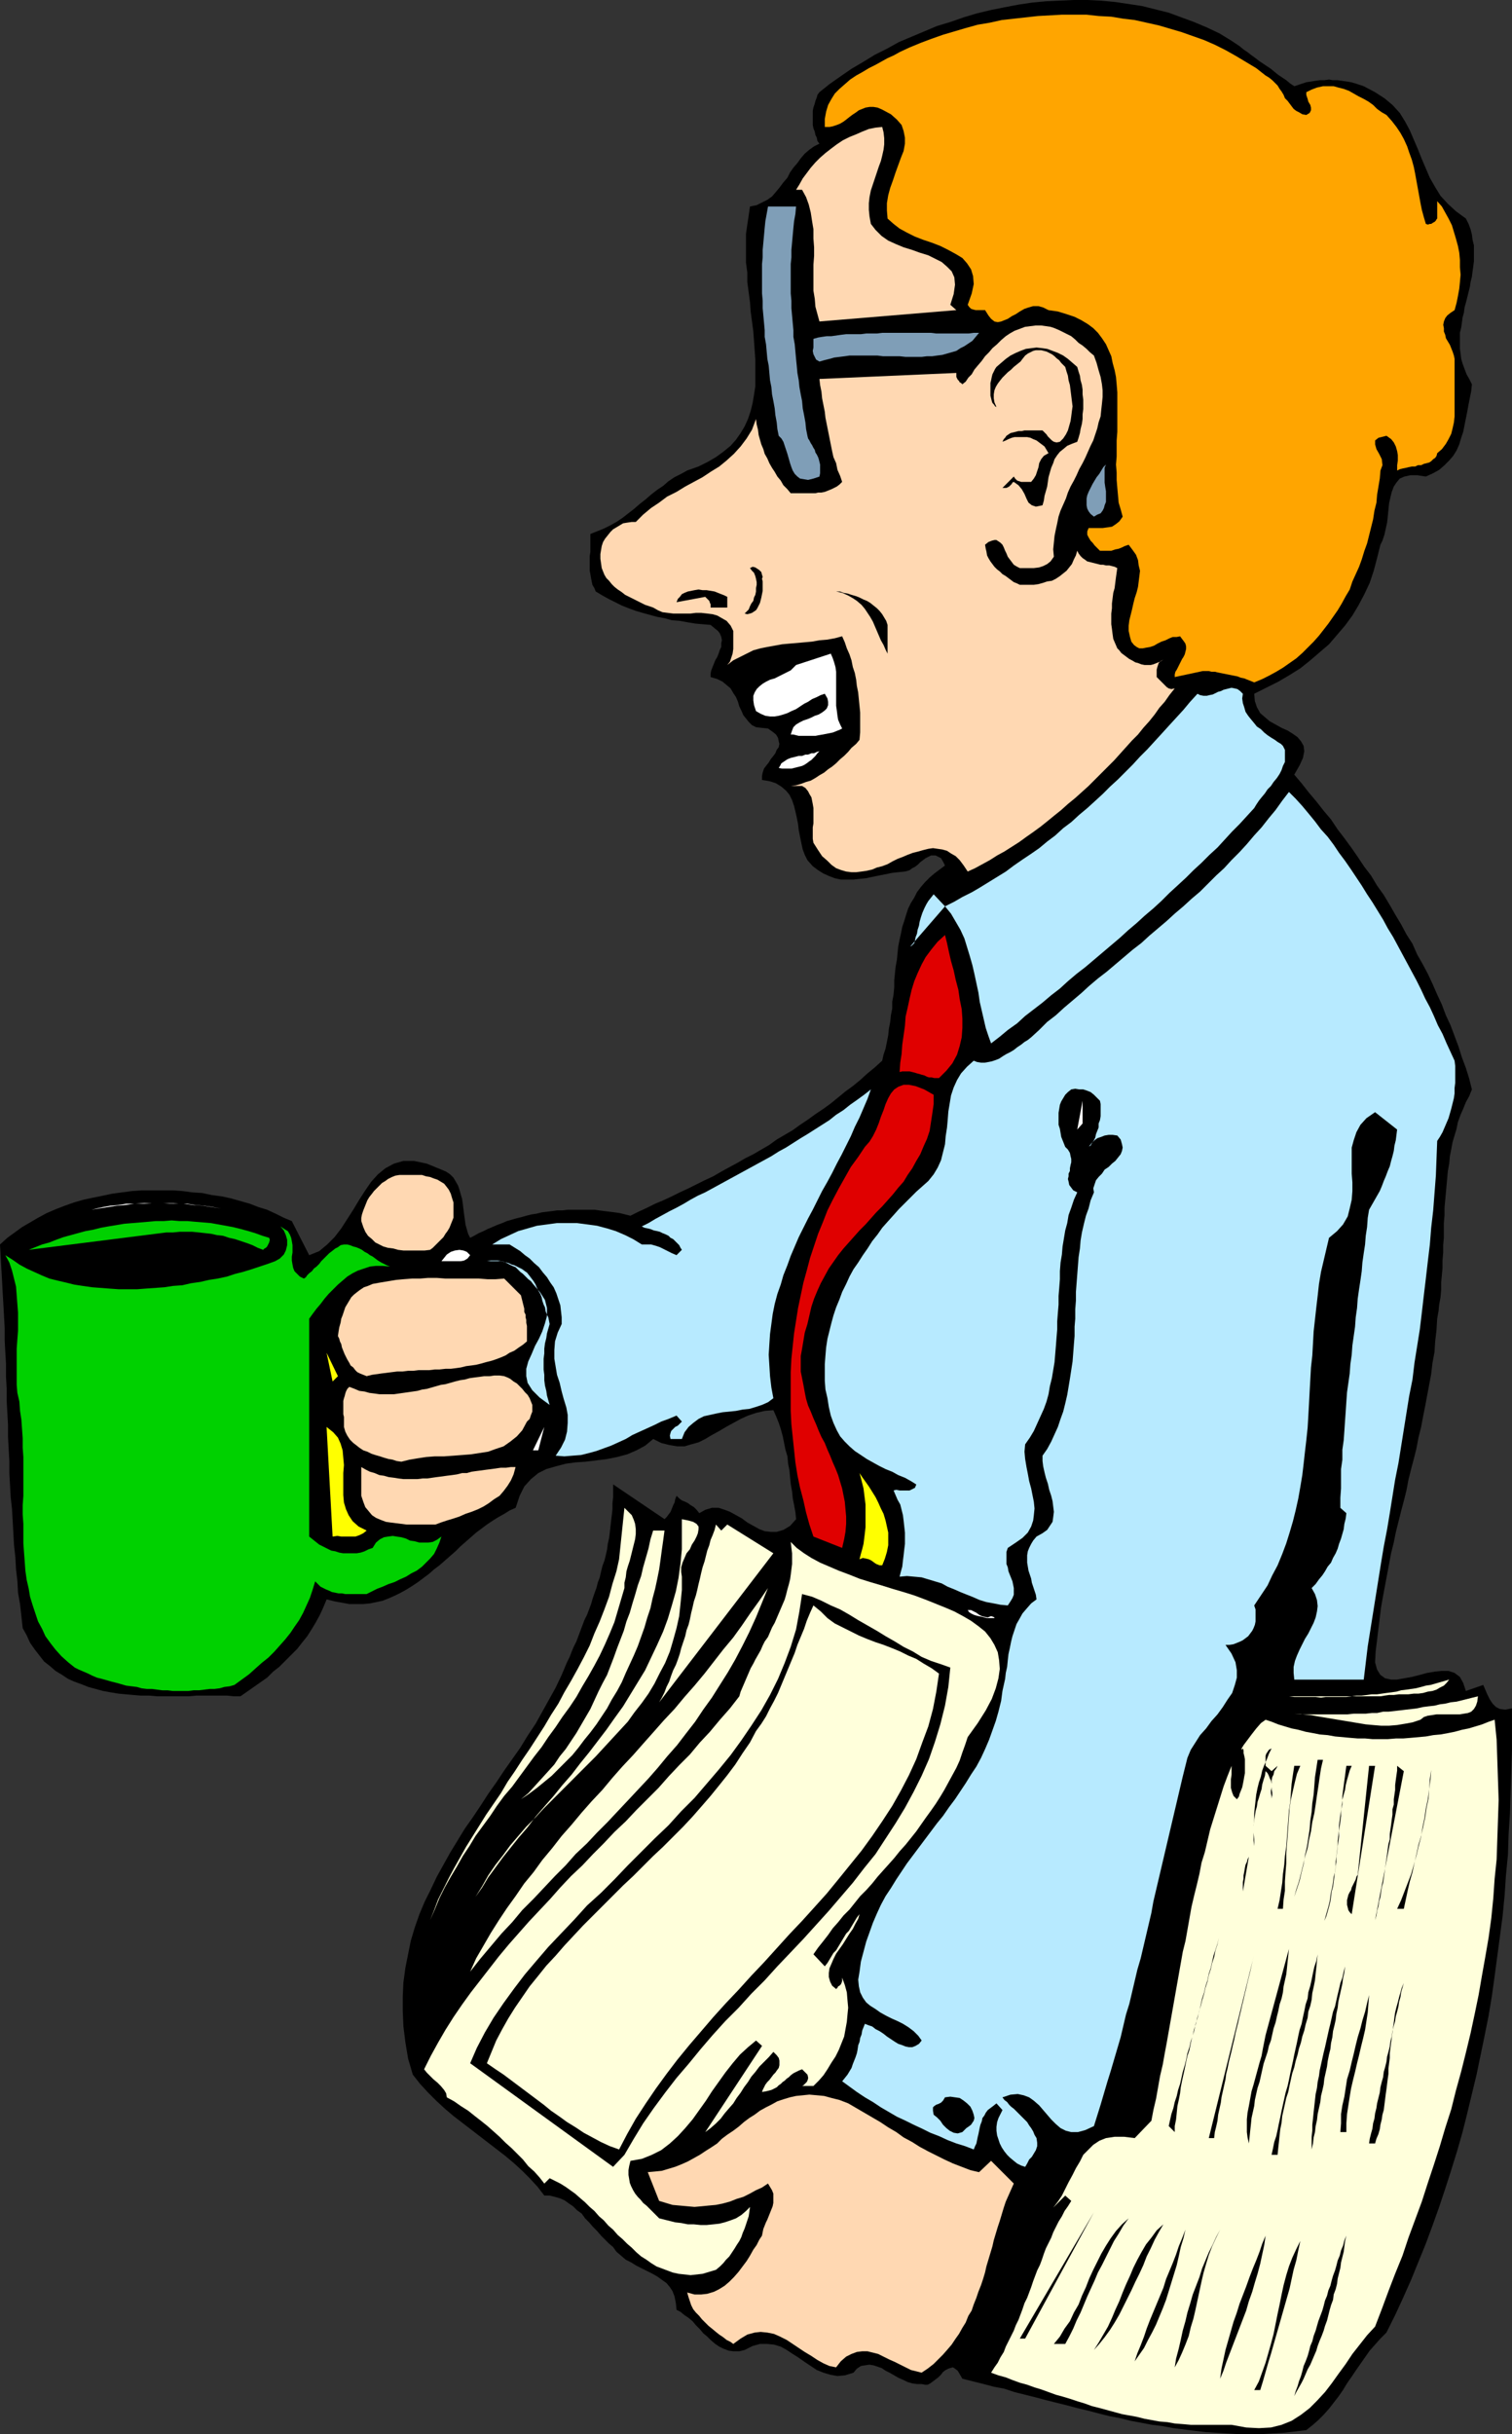
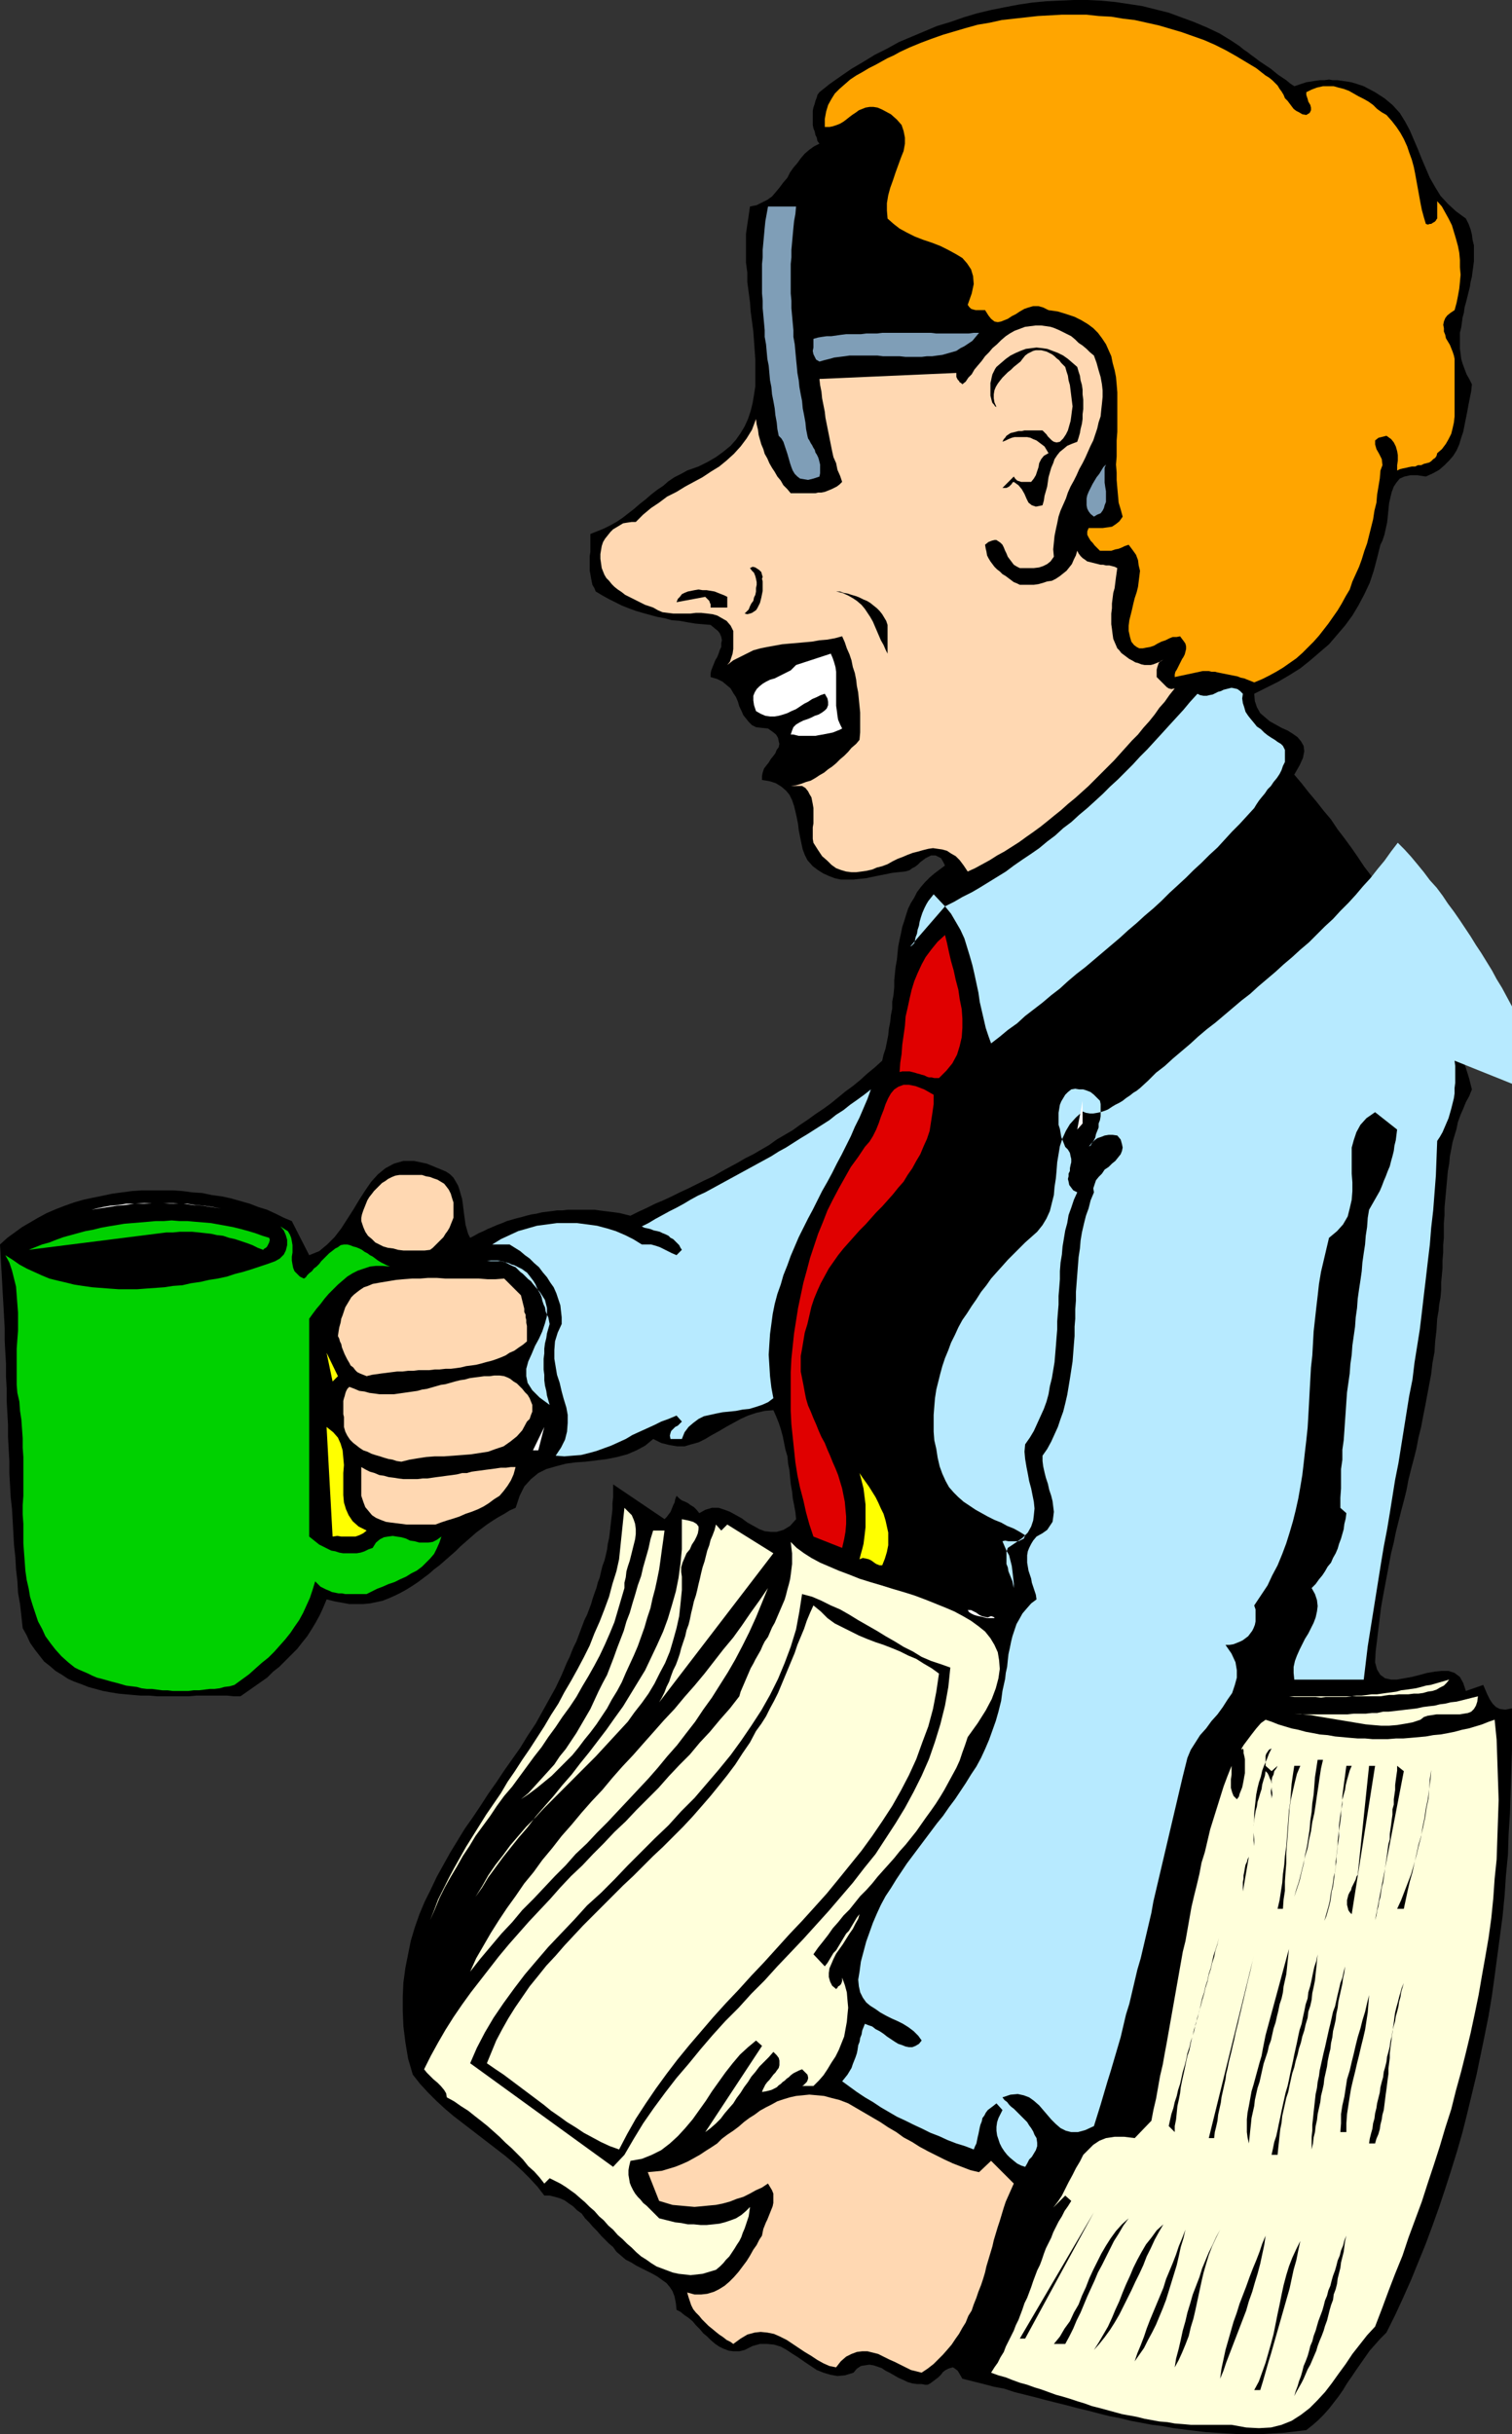
<svg xmlns="http://www.w3.org/2000/svg" xmlns:ns1="http://sodipodi.sourceforge.net/DTD/sodipodi-0.dtd" xmlns:ns2="http://www.inkscape.org/namespaces/inkscape" version="1.0" width="96.78mm" height="155.711mm" id="svg73" ns1:docname="Coffee &amp; News.wmf">
  <rect width="100%" height="100%" fill="#333333" stroke="none" />
  <ns1:namedview id="namedview73" pagecolor="#ffffff" bordercolor="#000000" borderopacity="0.25" ns2:showpageshadow="2" ns2:pageopacity="0.0" ns2:pagecheckerboard="0" ns2:deskcolor="#d1d1d1" ns2:document-units="mm" />
  <defs id="defs1">
    <pattern id="WMFhbasepattern" patternUnits="userSpaceOnUse" width="6" height="6" x="0" y="0" />
  </defs>
  <path style="fill:#000000;fill-opacity:1;fill-rule:evenodd;stroke:none" d="m 313.112,20.845 0.969,-0.323 0.969,-0.323 0.969,-0.323 1.131,-0.162 0.969,-0.162 1.131,-0.162 h 1.131 l 1.131,-0.162 0.969,0.162 h 1.131 l 1.131,0.162 1.131,0.162 0.969,0.162 1.131,0.323 0.969,0.323 0.969,0.323 2.747,1.454 2.262,1.454 1.939,1.616 1.777,1.939 1.293,2.101 1.131,2.101 0.969,2.262 0.969,2.262 0.969,2.424 0.969,2.262 0.969,2.262 1.293,2.262 1.293,2.101 1.777,1.939 1.939,1.778 2.423,1.778 0.646,1.293 0.485,1.293 0.323,1.293 0.162,1.293 0.323,1.293 v 1.293 1.293 1.293 l -0.162,1.293 -0.162,1.131 -0.162,1.293 -0.323,1.293 -0.162,1.131 -0.323,1.293 -0.323,1.293 -0.323,1.293 -0.323,1.131 -0.162,1.293 -0.323,1.131 -0.162,1.293 -0.162,1.131 -0.323,1.293 v 1.293 1.131 1.293 l 0.162,1.293 0.162,1.293 0.323,1.131 0.485,1.293 0.485,1.293 0.646,1.131 0.646,1.293 -0.162,1.616 -0.323,1.616 -0.323,1.616 -0.323,1.778 -0.323,1.616 -0.323,1.616 -0.323,1.616 -0.485,1.454 -0.485,1.616 -0.646,1.454 -0.808,1.293 -0.969,1.131 -1.131,1.131 -1.293,1.131 -1.454,0.808 -1.777,0.808 -2.1,-0.323 h -1.616 l -1.454,0.323 -1.131,0.485 -0.808,0.97 -0.646,0.97 -0.485,1.293 -0.323,1.293 -0.323,1.454 -0.162,1.616 -0.162,1.616 -0.162,1.454 -0.323,1.454 -0.323,1.454 -0.485,1.454 -0.485,0.97 -0.808,3.232 -0.808,3.07 -0.969,2.909 -1.293,2.747 -1.454,2.747 -1.454,2.424 -1.777,2.424 -1.939,2.262 -1.939,2.262 -2.262,1.939 -2.262,1.939 -2.423,1.939 -2.585,1.616 -2.747,1.616 -2.908,1.454 -2.908,1.454 0.162,1.778 0.485,1.454 0.808,1.454 1.131,0.97 1.131,0.97 1.454,0.808 1.454,0.808 1.454,0.646 1.293,0.808 1.131,0.808 0.808,0.97 0.646,1.131 0.162,1.293 -0.323,1.616 -0.808,1.778 -1.293,2.262 1.777,2.101 1.777,2.262 1.777,2.101 1.777,2.262 1.777,2.101 1.616,2.424 1.616,2.101 1.777,2.424 1.454,2.101 1.616,2.424 1.616,2.101 1.454,2.424 1.616,2.262 1.454,2.424 1.293,2.262 1.454,2.424 1.293,2.424 1.454,2.262 1.131,2.585 1.293,2.262 1.293,2.424 1.131,2.424 1.131,2.585 1.131,2.424 0.969,2.585 1.131,2.424 0.969,2.585 0.969,2.585 0.808,2.585 0.969,2.585 0.808,2.585 0.646,2.585 -0.646,1.616 -0.808,1.454 -0.646,1.616 -0.646,1.454 -0.646,1.778 -0.323,1.616 -0.485,1.616 -0.485,1.616 -0.323,1.778 -0.323,1.616 -0.162,1.778 -0.323,1.778 -0.162,1.778 -0.162,1.778 -0.162,1.778 -0.162,1.778 -0.162,1.778 v 1.778 l -0.162,1.939 v 1.778 1.778 l -0.162,1.778 v 1.778 l -0.162,1.939 v 1.778 l -0.162,1.778 -0.162,1.778 v 1.778 l -0.162,1.778 -0.323,1.778 -0.162,1.616 -0.323,1.778 -0.162,2.747 -0.323,2.747 -0.162,2.585 -0.485,2.585 -0.323,2.747 -0.485,2.585 -0.485,2.585 -0.485,2.585 -0.485,2.424 -0.485,2.585 -0.646,2.585 -0.485,2.585 -0.646,2.585 -0.646,2.424 -0.646,2.585 -0.485,2.585 -0.646,2.585 -0.646,2.424 -0.646,2.585 -0.646,2.585 -0.485,2.424 -0.646,2.585 -0.485,2.585 -0.485,2.585 -0.485,2.585 -0.485,2.585 -0.485,2.747 -0.323,2.585 -0.323,2.585 -0.323,2.747 -0.323,2.585 -0.162,2.747 0.485,1.778 0.808,1.293 1.131,0.808 1.454,0.323 h 1.454 l 1.777,-0.323 1.777,-0.323 1.939,-0.485 1.777,-0.485 1.939,-0.323 1.616,-0.162 h 1.616 l 1.454,0.485 1.293,0.97 0.808,1.454 0.646,1.939 4.201,-1.454 0.485,1.131 0.485,1.131 0.646,1.293 0.646,0.97 0.808,0.808 0.969,0.485 1.293,0.162 1.616,-0.323 v 5.171 5.009 l -0.162,5.009 -0.162,5.171 -0.162,5.009 -0.323,5.009 -0.162,5.009 -0.485,5.009 -0.323,4.848 -0.485,5.009 -0.646,4.848 -0.646,4.848 -0.646,4.848 -0.646,4.686 -0.808,4.848 -0.969,4.848 -0.969,4.686 -0.969,4.686 -1.131,4.686 -1.131,4.686 -1.131,4.525 -1.293,4.525 -1.454,4.686 -1.454,4.525 -1.454,4.363 -1.616,4.525 -1.616,4.363 -1.777,4.363 -1.777,4.363 -1.939,4.363 -1.939,4.201 -2.1,4.201 -1.454,1.454 -1.293,1.454 -1.293,1.454 -1.131,1.616 -1.131,1.616 -1.131,1.616 -0.969,1.454 -1.131,1.616 -0.969,1.616 -1.131,1.616 -1.131,1.454 -1.131,1.454 -1.293,1.454 -1.293,1.293 -1.293,1.131 -1.616,1.293 -2.747,0.323 -2.747,0.323 -2.747,0.162 -2.747,0.162 h -2.747 -2.585 l -2.747,-0.162 -2.585,-0.162 -2.585,-0.162 -2.747,-0.323 -2.585,-0.323 -2.585,-0.323 -2.585,-0.485 -2.585,-0.323 -2.585,-0.485 -2.585,-0.485 -2.585,-0.646 -2.585,-0.485 -2.585,-0.646 -2.423,-0.646 -2.747,-0.646 -2.423,-0.646 -2.585,-0.646 -2.585,-0.646 -2.423,-0.646 -2.585,-0.646 -2.585,-0.646 -2.423,-0.808 -2.585,-0.485 -2.423,-0.646 -2.585,-0.646 -2.585,-0.646 -0.646,-1.131 -0.485,-0.808 -0.646,-0.485 -0.485,-0.323 -0.646,0.162 -0.485,0.162 -0.646,0.323 -0.646,0.485 -0.485,0.646 -0.646,0.646 -0.646,0.485 -0.646,0.485 -0.646,0.485 -0.646,0.323 h -0.646 l -0.808,-0.162 h -1.131 l -1.131,-0.162 -1.131,-0.323 -0.969,-0.485 -1.131,-0.485 -1.131,-0.646 -1.131,-0.646 -0.969,-0.485 -0.969,-0.646 -0.969,-0.323 -0.969,-0.323 -0.969,-0.162 -1.131,0.162 -0.969,0.162 -0.969,0.646 -0.808,0.97 -2.1,0.646 -1.777,0.162 -1.777,-0.323 -1.616,-0.485 -1.616,-0.646 -1.454,-0.97 -1.454,-0.97 -1.616,-1.131 -1.293,-0.808 -1.454,-0.97 -1.454,-0.808 -1.616,-0.485 -1.616,-0.162 h -1.777 l -1.777,0.485 -1.939,0.97 -1.293,0.323 h -1.454 l -1.131,-0.162 -1.293,-0.485 -0.969,-0.485 -0.969,-0.646 -1.131,-0.97 -0.808,-0.808 -0.969,-0.808 -0.808,-0.97 -0.969,-0.97 -0.808,-0.97 -0.969,-0.808 -0.969,-0.646 -0.969,-0.808 -0.969,-0.485 -0.162,-1.616 -0.323,-1.616 -0.485,-1.293 -0.646,-0.97 -0.808,-0.97 -1.131,-0.808 -1.131,-0.808 -1.131,-0.646 -1.293,-0.646 -1.293,-0.646 -1.293,-0.646 -1.293,-0.808 -1.293,-0.646 -1.131,-0.97 -1.131,-0.97 -0.808,-1.131 -0.969,-0.808 -0.969,-0.97 -0.969,-0.97 -0.969,-1.131 -0.969,-0.97 -0.969,-1.131 -0.969,-0.97 -0.808,-1.131 -1.131,-0.808 -0.969,-0.97 -0.969,-0.646 -1.131,-0.808 -1.131,-0.485 -1.131,-0.323 -1.293,-0.323 h -1.293 l -1.616,-2.101 -1.939,-2.101 -1.777,-1.778 -1.939,-1.778 -2.1,-1.778 -2.1,-1.616 -2.1,-1.616 -2.1,-1.616 -2.1,-1.616 -2.1,-1.616 -2.1,-1.616 -2.1,-1.778 -2.1,-1.939 -1.939,-1.939 -1.939,-2.101 -1.777,-2.262 -1.131,-3.878 -0.646,-3.878 -0.485,-3.878 -0.162,-3.717 v -3.555 l 0.162,-3.393 0.485,-3.555 0.646,-3.232 0.646,-3.232 0.969,-3.232 1.131,-3.232 1.293,-3.07 1.454,-2.909 1.454,-3.07 1.616,-2.909 1.616,-2.909 1.777,-2.909 1.777,-2.909 1.939,-2.747 1.939,-2.909 1.777,-2.747 1.939,-2.747 1.939,-2.909 1.939,-2.747 1.939,-2.747 1.777,-2.909 1.939,-2.909 1.616,-2.909 1.616,-2.909 1.616,-2.909 1.454,-3.07 1.293,-3.07 0.646,-1.293 0.485,-1.293 0.485,-1.131 0.646,-1.293 0.485,-1.293 0.485,-1.293 0.485,-1.293 0.485,-1.293 0.646,-1.293 0.485,-1.293 0.485,-1.293 0.323,-1.131 0.485,-1.454 0.485,-1.293 0.323,-1.293 0.485,-1.293 0.323,-1.454 0.323,-1.293 0.485,-1.293 0.323,-1.293 0.323,-1.454 0.162,-1.293 0.323,-1.454 0.162,-1.293 0.162,-1.454 0.162,-1.454 0.162,-1.293 0.162,-1.454 v -1.454 l 0.162,-1.454 v -1.616 -1.454 l 12.44,8.403 0.485,-0.485 0.485,-0.646 0.485,-0.646 0.323,-0.808 0.323,-0.808 0.323,-0.646 0.162,-0.808 0.323,-0.808 0.646,0.646 0.646,0.485 0.808,0.323 0.646,0.323 0.646,0.485 0.808,0.485 0.646,0.646 0.646,0.808 1.454,-0.808 1.616,-0.485 h 1.616 l 1.454,0.485 1.293,0.485 1.454,0.808 1.454,0.808 1.293,0.97 1.454,0.808 1.454,0.808 1.293,0.485 1.454,0.162 h 1.454 l 1.616,-0.485 1.616,-0.97 1.454,-1.616 -0.162,-1.616 -0.323,-1.778 -0.323,-1.616 -0.162,-1.616 -0.323,-1.778 -0.162,-1.616 -0.162,-1.778 -0.323,-1.616 -0.162,-1.778 -0.485,-1.616 -0.323,-1.616 -0.323,-1.616 -0.485,-1.778 -0.485,-1.454 -0.646,-1.616 -0.646,-1.454 -2.1,0.162 -2.1,0.485 -1.939,0.646 -1.777,0.808 -1.777,0.97 -1.777,0.97 -1.616,0.97 -1.777,0.97 -1.616,0.97 -1.616,0.808 -1.777,0.485 -1.616,0.485 h -1.777 l -1.939,-0.323 -1.939,-0.485 -1.939,-0.97 -1.939,1.616 -2.1,1.131 -2.262,0.97 -2.423,0.646 -2.423,0.485 -2.585,0.323 -2.585,0.323 -2.423,0.162 -2.423,0.323 -2.423,0.646 -2.262,0.646 -1.939,0.97 -1.777,1.454 -1.616,1.778 -1.131,2.262 -0.969,2.909 -1.454,0.646 -1.293,0.808 -1.454,0.808 -1.293,0.808 -1.454,0.97 -1.293,0.97 -1.293,0.97 -1.293,1.131 -1.293,1.131 -1.293,1.131 -1.131,1.131 -1.293,1.131 -1.293,1.131 -1.293,1.131 -1.293,0.97 -1.293,1.131 -1.293,0.97 -1.293,0.97 -1.454,0.97 -1.293,0.808 -1.454,0.808 -1.293,0.646 -1.454,0.646 -1.616,0.646 -1.454,0.323 -1.616,0.323 -1.616,0.162 h -1.616 -1.777 l -1.777,-0.323 -1.777,-0.323 -1.939,-0.485 -0.808,1.939 -0.808,1.778 -0.969,1.778 -0.969,1.616 -1.131,1.778 -1.293,1.616 -1.131,1.454 -1.454,1.454 -1.454,1.454 -1.454,1.454 -1.454,1.131 -1.454,1.454 -1.616,1.131 -1.616,1.131 -1.616,1.131 -1.616,1.131 h -1.616 l -1.616,-0.162 h -1.939 -1.777 -1.777 -1.939 l -1.939,0.162 h -1.777 -1.939 -1.939 -1.939 l -1.939,-0.162 h -1.939 l -1.939,-0.162 -1.777,-0.162 -1.777,-0.162 -1.939,-0.323 -1.777,-0.323 -1.777,-0.485 -1.777,-0.485 -1.616,-0.646 -1.777,-0.646 -1.454,-0.646 -1.454,-0.97 -1.616,-0.97 -1.293,-1.131 -1.454,-1.131 -1.131,-1.454 -1.131,-1.454 -1.131,-1.616 -0.808,-1.778 L 5.493,393.636 5.17,390.727 4.847,387.819 4.362,385.072 4.201,382.163 3.878,379.416 3.716,376.507 3.393,373.599 3.231,370.69 3.07,367.781 2.908,364.873 2.585,361.964 2.423,359.055 2.262,356.147 v -2.909 L 2.1,350.33 1.939,347.421 v -2.909 l -0.162,-2.909 -0.162,-2.909 v -2.909 L 1.454,332.878 v -3.07 L 1.293,327.06 1.131,324.152 v -3.07 L 0.969,318.173 0.808,315.264 0.646,312.517 0.485,309.447 0.323,306.7 0.162,303.791 0,300.883 l 1.777,-1.616 1.777,-1.293 1.777,-1.293 1.939,-1.131 1.939,-1.131 2.1,-1.131 2.262,-0.97 2.1,-0.808 2.262,-0.808 2.262,-0.646 2.262,-0.485 2.423,-0.485 2.262,-0.485 2.423,-0.323 2.423,-0.323 2.423,-0.162 h 2.423 2.423 2.423 l 2.423,0.162 2.423,0.323 2.423,0.162 2.262,0.485 2.423,0.323 2.262,0.485 2.262,0.646 2.262,0.646 2.1,0.808 2.1,0.646 2.1,0.97 1.939,0.97 1.939,0.808 4.201,8.241 2.423,-0.97 1.939,-1.616 1.777,-1.778 1.616,-2.101 1.454,-2.262 1.454,-2.262 1.454,-2.424 1.454,-2.262 1.454,-2.101 1.616,-1.778 1.777,-1.454 2.1,-1.131 2.262,-0.646 h 2.585 l 3.07,0.646 3.554,1.454 1.131,0.485 0.969,0.646 0.808,0.808 0.485,0.808 0.646,1.131 0.323,0.97 0.323,1.131 0.323,1.131 0.162,1.131 0.162,1.293 0.162,1.293 0.162,1.131 0.162,1.293 0.323,1.131 0.323,1.131 0.485,0.97 0.969,-0.485 1.131,-0.646 1.131,-0.485 0.969,-0.485 1.131,-0.485 1.131,-0.485 1.293,-0.485 1.131,-0.485 1.131,-0.323 1.131,-0.323 1.293,-0.323 1.131,-0.323 1.293,-0.323 1.131,-0.162 1.293,-0.323 1.293,-0.162 1.293,-0.162 1.131,-0.162 h 1.293 l 1.293,-0.162 h 1.293 1.293 1.293 1.293 1.293 l 1.131,0.162 1.293,0.162 1.293,0.162 1.293,0.162 1.131,0.162 1.293,0.323 1.293,0.323 1.939,-0.97 2.1,-0.97 1.939,-0.97 1.939,-0.808 2.1,-0.97 1.939,-0.97 2.1,-0.97 1.939,-0.97 1.939,-0.97 2.1,-0.97 1.939,-1.131 1.777,-0.97 2.1,-1.131 1.939,-1.131 1.939,-0.97 1.939,-1.131 1.939,-1.131 1.777,-1.293 1.939,-1.131 1.939,-1.131 1.777,-1.293 1.939,-1.293 1.777,-1.293 1.939,-1.293 1.777,-1.293 1.777,-1.454 1.777,-1.454 1.777,-1.293 1.777,-1.454 1.777,-1.616 1.777,-1.454 1.777,-1.616 0.323,-1.454 0.485,-1.454 0.323,-1.616 0.323,-1.616 0.162,-1.616 0.323,-1.616 0.162,-1.616 0.323,-1.616 v -1.616 l 0.323,-1.778 0.162,-1.778 v -1.616 l 0.162,-1.616 0.162,-1.616 0.323,-1.778 0.162,-1.616 0.162,-1.616 0.323,-1.616 0.323,-1.454 0.323,-1.616 0.485,-1.454 0.485,-1.616 0.485,-1.454 0.646,-1.293 0.808,-1.293 0.646,-1.293 0.969,-1.293 0.969,-1.131 1.131,-1.131 1.131,-0.97 1.293,-0.97 1.293,-0.97 -0.485,-0.97 -0.485,-0.808 -0.646,-0.323 -0.646,-0.323 h -0.485 -0.646 l -0.646,0.323 -0.646,0.323 -0.646,0.485 -0.646,0.485 -0.646,0.646 -0.646,0.485 -0.646,0.323 -0.646,0.485 -0.485,0.162 -0.646,0.162 -1.616,0.162 -1.454,0.162 -1.616,0.323 -1.616,0.323 -1.616,0.323 -1.454,0.323 -1.616,0.162 -1.454,0.162 h -1.616 -1.454 l -1.454,-0.323 -1.293,-0.485 -1.454,-0.646 -1.293,-0.808 -1.293,-0.97 -1.293,-1.454 -0.646,-1.293 -0.485,-1.293 -0.323,-1.454 -0.323,-1.616 -0.323,-1.616 -0.162,-1.454 -0.323,-1.616 -0.323,-1.454 -0.323,-1.293 -0.485,-1.454 -0.646,-1.293 -0.808,-0.97 -1.131,-0.97 -1.293,-0.808 -1.454,-0.485 -1.939,-0.323 v -0.97 l 0.162,-0.808 0.323,-0.97 0.485,-0.646 0.646,-0.808 0.485,-0.808 0.646,-0.808 0.485,-0.646 0.323,-0.808 0.485,-0.646 0.162,-0.808 -0.162,-0.646 -0.162,-0.808 -0.485,-0.808 -0.808,-0.646 -1.131,-0.808 -1.616,-0.162 -1.293,-0.162 -0.969,-0.485 -0.808,-0.808 -0.646,-0.808 -0.646,-0.808 -0.485,-1.131 -0.485,-0.97 -0.323,-1.131 -0.485,-1.131 -0.646,-0.97 -0.646,-1.131 -0.969,-0.808 -0.969,-0.808 -1.293,-0.646 -1.616,-0.485 v -0.808 l 0.162,-0.808 0.323,-0.808 0.323,-0.808 0.323,-0.808 0.485,-0.808 0.323,-0.808 0.323,-0.97 0.323,-0.646 v -0.97 l 0.162,-0.646 -0.162,-0.808 -0.323,-0.808 -0.485,-0.646 -0.808,-0.646 -0.969,-0.808 -1.939,-0.162 -1.777,-0.162 -1.939,-0.323 -1.777,-0.323 -1.939,-0.162 -1.777,-0.485 -1.777,-0.323 -1.777,-0.485 -1.777,-0.485 -1.616,-0.485 -1.777,-0.646 -1.616,-0.646 -1.616,-0.808 -1.616,-0.808 -1.454,-0.808 -1.616,-0.97 -0.323,-0.808 -0.485,-0.808 -0.162,-0.808 -0.162,-0.808 -0.162,-0.97 -0.162,-0.808 v -0.97 -0.808 -0.97 -0.808 l 0.162,-0.97 v -0.97 -0.808 -0.97 -0.808 -0.808 l 1.616,-0.646 1.616,-0.646 1.616,-0.808 1.454,-0.808 1.454,-0.97 1.454,-1.131 1.454,-1.131 1.293,-1.131 1.454,-1.131 1.293,-1.131 1.454,-1.131 1.454,-0.97 1.293,-1.131 1.454,-0.97 1.616,-0.808 1.454,-0.808 2.747,-0.97 2.262,-1.131 1.939,-1.131 1.777,-1.293 1.777,-1.454 1.293,-1.454 1.131,-1.616 0.969,-1.616 0.808,-1.778 0.646,-1.939 0.485,-1.939 0.323,-1.939 0.323,-2.101 v -2.101 -2.101 -2.262 l -0.162,-2.262 -0.162,-2.262 -0.162,-2.262 -0.323,-2.424 -0.323,-2.424 -0.162,-2.262 -0.323,-2.424 -0.323,-2.424 v -2.262 l -0.323,-2.424 v -2.262 -2.262 -2.424 l 0.323,-2.262 0.323,-2.101 0.323,-2.262 1.616,-0.323 1.293,-0.646 1.293,-0.646 1.131,-0.808 0.969,-1.131 0.808,-0.97 0.969,-1.293 0.969,-1.131 0.646,-1.293 0.808,-1.131 0.969,-1.131 0.808,-1.131 0.969,-1.131 1.131,-0.97 1.131,-0.808 1.293,-0.646 -0.485,-0.646 -0.162,-0.808 -0.323,-0.646 -0.162,-0.808 -0.323,-0.808 -0.162,-0.808 v -0.808 -0.808 -0.97 -0.808 l 0.162,-0.808 0.323,-0.97 0.162,-0.646 0.323,-0.808 0.162,-0.646 0.485,-0.646 2.423,-1.939 2.747,-1.939 2.585,-1.778 2.747,-1.616 2.908,-1.778 2.908,-1.454 2.908,-1.616 3.07,-1.293 3.07,-1.293 3.07,-1.293 3.231,-0.97 3.231,-1.131 3.231,-0.97 3.393,-0.808 3.231,-0.646 3.393,-0.646 3.231,-0.485 3.393,-0.323 3.393,-0.162 L 259.634,0 h 3.393 l 3.393,0.162 3.393,0.323 3.231,0.485 3.231,0.485 3.231,0.808 3.231,0.808 3.07,1.131 3.07,1.131 3.07,1.293 3.07,1.454 2.908,1.778 0.969,0.646 0.969,0.646 0.969,0.808 0.969,0.646 0.808,0.646 1.131,0.808 0.808,0.646 0.969,0.646 0.969,0.646 0.969,0.646 0.969,0.808 0.808,0.646 0.969,0.646 0.969,0.646 0.969,0.808 z" id="path1" />
  <path style="fill:#ffa500;fill-opacity:1;fill-rule:evenodd;stroke:none" d="m 316.02,27.794 0.808,-0.485 0.323,-0.646 V 26.016 l -0.162,-0.646 -0.485,-0.808 -0.162,-0.646 -0.323,-0.97 v -0.646 l 1.293,-0.646 1.293,-0.485 1.454,-0.323 h 1.293 1.293 l 1.131,0.323 1.293,0.323 1.293,0.485 1.131,0.646 1.131,0.646 1.293,0.646 1.131,0.646 1.131,0.808 0.969,0.97 1.131,0.808 1.131,0.646 1.293,1.454 1.131,1.454 0.969,1.454 0.808,1.454 0.808,1.778 0.485,1.454 0.646,1.778 0.485,1.778 0.323,1.616 0.323,1.778 0.323,1.778 0.323,1.778 0.323,1.778 0.323,1.616 0.485,1.778 0.485,1.616 0.485,0.162 0.485,-0.162 h 0.323 l 0.485,-0.323 0.323,-0.162 0.323,-0.323 0.162,-0.323 0.162,-0.162 v -4.201 l 1.131,1.293 0.808,1.454 0.808,1.454 0.808,1.616 0.485,1.616 0.485,1.616 0.485,1.778 0.323,1.616 0.162,1.778 v 1.778 l 0.162,1.778 -0.162,1.778 -0.162,1.616 -0.323,1.778 -0.323,1.616 -0.485,1.778 -0.969,0.646 -0.808,0.646 -0.485,0.646 -0.323,0.808 -0.162,0.808 0.162,0.808 v 0.808 l 0.323,0.808 0.162,0.808 0.485,0.808 0.485,0.808 0.323,0.808 0.323,0.808 0.323,0.97 0.162,0.808 v 0.646 1.454 1.454 1.454 1.616 1.454 1.454 1.454 1.454 1.454 l -0.162,1.454 -0.323,1.454 -0.323,1.293 -0.646,1.293 -0.646,1.131 -0.969,1.293 -1.131,0.97 -0.162,0.646 -0.323,0.485 -0.485,0.323 -0.485,0.485 -0.485,0.323 -0.646,0.162 -0.646,0.162 -0.646,0.323 h -0.808 l -0.646,0.323 h -0.808 l -0.808,0.162 -0.646,0.162 -0.808,0.162 -0.646,0.162 -0.646,0.323 v -1.293 l 0.162,-1.131 v -1.293 l -0.162,-0.97 -0.323,-1.131 -0.485,-0.97 -0.646,-0.808 -1.131,-0.808 -1.939,0.485 -0.808,0.646 v 0.97 l 0.323,1.131 0.646,1.131 0.646,1.293 0.162,1.454 -0.485,1.293 -0.162,1.939 -0.323,1.939 -0.323,1.939 -0.162,1.939 -0.485,1.939 -0.323,2.101 -0.485,1.939 -0.485,1.939 -0.485,1.939 -0.646,1.778 -0.646,2.101 -0.646,1.778 -0.808,1.778 -0.808,1.778 -0.646,1.939 -0.969,1.616 -0.969,1.778 -0.969,1.616 -1.131,1.616 -1.131,1.616 -1.131,1.454 -1.131,1.454 -1.293,1.454 -1.454,1.454 -1.293,1.293 -1.454,1.293 -1.616,1.131 -1.616,1.131 -1.616,0.97 -1.777,0.97 -1.616,0.808 -1.939,0.808 -0.808,-0.323 -0.808,-0.323 -0.808,-0.323 -0.808,-0.162 -0.808,-0.323 -0.808,-0.162 -0.808,-0.162 -0.808,-0.162 -0.808,-0.162 -0.808,-0.162 -0.808,-0.162 -0.646,-0.162 h -0.808 l -0.646,-0.162 h -0.808 -0.646 l -6.786,1.454 v -0.646 l 0.162,-0.646 0.323,-0.485 0.323,-0.646 0.323,-0.646 0.323,-0.646 0.323,-0.646 0.323,-0.485 0.323,-0.646 0.162,-0.646 0.162,-0.646 v -0.646 l -0.162,-0.646 -0.323,-0.485 -0.485,-0.646 -0.485,-0.646 -0.808,0.162 h -0.969 l -0.808,0.323 -0.969,0.485 -0.969,0.323 -0.969,0.485 -0.808,0.485 -0.969,0.323 -0.969,0.162 -0.808,0.162 h -0.808 l -0.646,-0.323 -0.646,-0.485 -0.646,-0.808 -0.323,-1.131 -0.323,-1.454 v -1.293 l 0.162,-1.293 0.323,-1.293 0.323,-1.293 0.323,-1.454 0.323,-1.293 0.485,-1.454 0.323,-1.293 0.162,-1.293 0.162,-1.293 0.162,-1.293 -0.323,-1.293 -0.162,-1.293 -0.485,-1.293 -0.808,-1.131 -0.969,-1.293 -0.969,0.323 -0.646,0.323 -0.808,0.323 -0.808,0.162 -0.969,0.323 h -0.808 -0.969 -0.969 l -0.646,-0.646 -0.646,-0.646 -0.485,-0.646 -0.485,-0.485 -0.485,-0.808 -0.323,-0.646 v -0.808 l 0.323,-0.808 h 1.131 1.131 1.131 l 1.131,-0.162 1.131,-0.162 0.969,-0.646 0.808,-0.646 0.808,-1.131 -0.485,-1.778 -0.485,-1.616 -0.162,-1.778 -0.162,-1.778 -0.162,-1.939 v -1.778 l -0.162,-1.939 0.162,-1.939 v -1.939 -1.939 l 0.162,-2.101 v -1.939 -1.939 -1.939 -1.939 -1.778 l -0.162,-1.939 -0.162,-1.778 -0.323,-1.616 -0.485,-1.778 -0.323,-1.616 -0.646,-1.454 -0.646,-1.454 -0.969,-1.454 -0.969,-1.293 -1.131,-1.131 -1.293,-0.97 -1.616,-0.97 -1.616,-0.808 -1.939,-0.646 -2.1,-0.646 -2.262,-0.323 -1.293,-0.646 -1.131,-0.323 h -1.293 l -1.131,0.323 -0.969,0.323 -1.131,0.646 -0.969,0.646 -0.969,0.485 -0.969,0.646 -0.808,0.323 -0.808,0.323 -0.808,0.162 -0.808,-0.162 -0.808,-0.646 -0.646,-0.808 -0.808,-1.293 h -0.485 -0.646 -0.646 -0.485 l -0.646,-0.162 -0.485,-0.162 -0.485,-0.485 -0.323,-0.485 0.969,-2.747 0.485,-2.262 -0.162,-1.939 -0.485,-1.616 -0.969,-1.454 -1.131,-1.293 -1.616,-0.97 -1.777,-0.97 -1.939,-0.97 -2.1,-0.808 -1.939,-0.646 -2.1,-0.808 -1.939,-0.97 -1.777,-0.97 -1.454,-1.131 -1.454,-1.293 -0.162,-1.939 V 49.124 l 0.323,-1.939 0.485,-1.778 0.646,-1.778 0.646,-1.939 0.646,-1.778 0.646,-1.778 0.646,-1.616 0.323,-1.778 v -1.454 l -0.323,-1.616 -0.485,-1.454 -1.131,-1.293 -1.454,-1.293 -2.1,-1.131 -1.131,-0.485 -0.969,-0.162 h -0.969 l -0.969,0.162 -0.808,0.323 -0.808,0.323 -0.646,0.485 -0.969,0.646 -0.646,0.485 -0.808,0.646 -0.646,0.485 -0.808,0.485 -0.808,0.323 -0.969,0.323 -0.808,0.162 h -1.131 v -1.939 l 0.323,-1.778 0.485,-1.616 0.808,-1.454 0.808,-1.293 1.131,-1.131 1.293,-1.131 1.293,-1.131 1.454,-0.97 1.454,-0.808 1.616,-0.97 1.616,-0.808 1.454,-0.808 1.454,-0.808 1.454,-0.646 1.454,-0.808 2.423,-1.131 2.747,-1.131 2.585,-0.97 2.747,-0.97 2.747,-0.808 2.747,-0.808 2.908,-0.808 2.908,-0.485 2.908,-0.646 2.908,-0.323 2.908,-0.323 2.908,-0.323 2.908,-0.162 2.908,-0.162 h 3.07 2.908 l 2.908,0.323 3.07,0.162 2.908,0.485 2.747,0.323 2.908,0.646 2.908,0.646 2.747,0.808 2.747,0.808 2.747,0.97 2.747,0.97 2.585,1.131 2.585,1.293 2.585,1.454 2.423,1.454 2.423,1.454 2.262,1.778 0.808,0.485 0.808,0.646 0.646,0.646 0.646,0.646 0.485,0.808 0.485,0.646 0.485,0.808 0.323,0.808 0.646,0.646 0.485,0.646 0.485,0.646 0.485,0.646 0.646,0.485 0.646,0.323 0.808,0.485 z" id="path2" />
-   <path style="fill:#ffd8b2;fill-opacity:1;fill-rule:evenodd;stroke:none" d="m 210.68,54.133 1.131,1.454 1.454,1.454 1.616,1.131 1.777,0.808 1.939,0.808 2.1,0.646 1.777,0.646 2.1,0.646 1.616,0.808 1.616,0.808 1.293,1.131 1.131,1.131 0.646,1.454 0.162,1.778 -0.323,2.262 -0.808,2.585 1.454,1.293 -33.121,2.747 -0.485,-1.778 -0.485,-1.778 -0.162,-1.939 -0.323,-1.939 v -2.101 -1.939 -2.262 l 0.162,-2.101 v -2.101 l -0.162,-2.101 v -2.262 l -0.323,-1.939 -0.323,-2.101 -0.485,-1.939 -0.646,-1.778 -0.969,-1.778 h -1.454 l 0.808,-1.293 0.808,-1.454 0.969,-1.293 0.969,-1.293 1.131,-1.293 1.131,-1.131 1.293,-1.131 1.454,-1.131 1.293,-0.97 1.454,-0.97 1.616,-0.808 1.616,-0.646 1.454,-0.646 1.616,-0.646 1.616,-0.323 1.616,-0.162 0.323,1.293 0.162,1.454 v 1.454 l -0.162,1.293 -0.323,1.454 -0.323,1.293 -0.485,1.293 -0.485,1.454 -0.485,1.454 -0.485,1.454 -0.485,1.454 -0.323,1.616 -0.162,1.454 v 1.616 l 0.162,1.616 z" id="path3" />
  <path style="fill:#7f9eb7;fill-opacity:1;fill-rule:evenodd;stroke:none" d="m 192.585,49.932 -0.162,1.778 -0.323,1.778 -0.162,1.616 -0.162,1.778 -0.162,1.778 -0.162,1.778 v 1.778 l -0.162,1.616 v 1.778 1.778 1.939 1.616 l 0.162,1.778 v 1.778 l 0.162,1.778 0.162,1.778 0.162,1.778 v 1.616 l 0.323,1.778 0.162,1.778 0.162,1.778 0.162,1.616 0.162,1.778 0.323,1.778 0.162,1.616 0.323,1.778 0.323,1.616 0.162,1.778 0.323,1.616 0.323,1.778 0.162,1.616 0.323,1.616 0.162,0.646 0.323,0.485 0.323,0.646 0.323,0.485 0.323,0.646 0.323,0.485 0.162,0.646 0.323,0.485 0.323,0.646 0.162,0.485 0.162,0.646 0.162,0.646 v 0.646 0.808 0.646 l -0.162,0.808 -1.454,0.485 -1.293,0.323 -0.969,-0.162 -0.969,-0.162 -0.646,-0.485 -0.646,-0.646 -0.485,-0.808 -0.323,-0.808 -0.323,-0.97 -0.323,-1.131 -0.323,-1.131 -0.323,-0.97 -0.323,-0.97 -0.323,-0.97 -0.485,-0.808 -0.646,-0.646 -0.323,-1.616 -0.162,-1.616 -0.323,-1.778 -0.162,-1.616 -0.323,-1.778 -0.323,-1.616 -0.162,-1.778 -0.323,-1.616 -0.162,-1.778 -0.162,-1.778 -0.323,-1.616 -0.162,-1.778 -0.162,-1.778 -0.323,-1.778 v -1.616 l -0.162,-1.778 -0.162,-1.778 -0.162,-1.778 v -1.778 l -0.162,-1.778 V 69.323 67.383 65.606 63.828 l 0.162,-1.616 v -1.778 l 0.162,-1.778 0.162,-1.778 0.162,-1.778 0.162,-1.616 0.323,-1.778 0.323,-1.778 z" id="path4" />
  <path style="fill:#ffd8b2;fill-opacity:1;fill-rule:evenodd;stroke:none" d="m 264.643,85.966 0.646,1.778 0.485,1.778 0.485,1.616 0.323,1.778 0.162,1.454 v 1.616 l -0.162,1.616 -0.162,1.454 -0.162,1.616 -0.485,1.454 -0.323,1.454 -0.485,1.454 -0.485,1.454 -0.646,1.293 -0.646,1.454 -0.646,1.454 -0.646,1.293 -0.808,1.454 -0.646,1.454 -0.646,1.293 -0.808,1.454 -0.646,1.454 -0.485,1.454 -0.646,1.454 -0.646,1.454 -0.485,1.454 -0.323,1.616 -0.323,1.454 -0.323,1.616 -0.162,1.616 -0.162,1.616 0.162,1.778 -0.808,1.131 -0.808,0.646 -0.969,0.485 -0.969,0.323 -1.293,0.162 h -1.131 -1.131 -1.131 l -0.646,-0.323 -0.808,-0.485 -0.485,-0.646 -0.485,-0.646 -0.485,-0.646 -0.323,-0.808 -0.323,-0.646 -0.323,-0.808 -0.323,-0.646 -0.485,-0.485 -0.485,-0.323 -0.485,-0.323 h -0.485 l -0.646,0.162 -0.808,0.323 -0.808,0.646 0.162,0.97 0.162,0.646 0.162,0.97 0.323,0.646 0.485,0.808 0.485,0.646 0.485,0.646 0.646,0.646 0.646,0.485 0.646,0.646 0.808,0.485 0.646,0.485 0.646,0.485 0.646,0.485 0.808,0.323 0.646,0.323 h 1.131 1.131 1.131 l 1.131,-0.162 1.131,-0.323 0.969,-0.323 1.131,-0.162 0.969,-0.485 0.969,-0.646 0.808,-0.646 0.808,-0.646 0.646,-0.808 0.646,-0.808 0.485,-1.131 0.485,-0.97 0.323,-1.131 0.323,0.646 0.485,0.646 0.485,0.485 0.485,0.323 0.646,0.485 0.646,0.162 0.646,0.162 0.646,0.162 0.646,0.162 0.646,0.162 h 0.646 l 0.646,0.162 h 0.808 l 0.646,0.162 0.646,0.162 0.646,0.323 -0.162,1.131 -0.162,1.131 -0.162,1.293 -0.162,1.293 -0.323,1.131 -0.162,1.293 -0.162,1.293 v 1.131 l -0.162,1.293 v 1.293 1.293 l 0.162,1.131 0.162,1.293 0.162,1.131 0.485,1.131 0.485,1.131 0.485,0.485 0.485,0.646 0.646,0.485 0.646,0.485 0.646,0.485 0.646,0.323 0.808,0.485 0.646,0.162 0.808,0.323 0.808,0.162 h 0.646 0.808 l 0.646,-0.162 0.808,-0.323 0.808,-0.323 0.808,-0.485 -0.646,0.323 -0.485,0.485 -0.162,0.485 -0.162,0.485 -0.162,0.646 v 0.646 0.485 0.646 l 0.485,0.485 0.485,0.485 0.485,0.485 0.485,0.485 0.485,0.485 0.485,0.323 0.646,0.162 0.808,-0.162 -1.293,1.616 -1.131,1.616 -1.293,1.454 -1.131,1.616 -1.293,1.616 -1.454,1.616 -1.293,1.616 -1.454,1.454 -1.454,1.616 -1.454,1.616 -1.454,1.616 -1.454,1.454 -1.616,1.616 -1.454,1.454 -1.616,1.616 -1.616,1.454 -1.616,1.454 -1.777,1.454 -1.616,1.454 -1.616,1.293 -1.777,1.454 -1.616,1.293 -1.777,1.293 -1.616,1.131 -1.777,1.293 -1.777,1.131 -1.777,1.131 -1.777,0.97 -1.777,1.131 -1.777,0.97 -1.777,0.97 -1.777,0.808 -0.969,-1.454 -0.969,-1.293 -0.969,-0.97 -1.131,-0.646 -0.969,-0.646 -1.131,-0.323 -1.131,-0.162 -1.131,-0.162 -1.131,0.162 -1.293,0.323 -1.131,0.323 -1.293,0.323 -1.293,0.485 -1.131,0.485 -1.293,0.485 -1.293,0.646 -1.131,0.646 -1.293,0.485 -1.293,0.323 -1.131,0.485 -1.454,0.323 -1.131,0.162 -1.293,0.162 h -1.131 l -1.293,-0.162 -1.131,-0.323 -1.293,-0.485 -1.131,-0.808 -0.969,-0.97 -1.293,-1.131 -0.969,-1.454 -1.131,-1.778 -0.162,-0.97 v -0.808 -0.97 -0.97 l 0.162,-0.97 v -0.97 -0.97 -0.97 -0.808 l -0.162,-0.97 -0.162,-0.808 -0.162,-0.808 -0.485,-0.808 -0.323,-0.646 -0.646,-0.808 -0.808,-0.485 h -2.747 l 1.293,-0.162 1.131,-0.323 1.293,-0.485 1.131,-0.323 1.131,-0.646 0.969,-0.646 1.131,-0.646 0.969,-0.808 0.969,-0.646 0.969,-0.808 0.969,-0.97 0.969,-0.808 0.969,-0.97 0.808,-0.97 1.131,-0.97 0.808,-0.97 0.162,-1.778 v -1.616 -1.616 -1.616 l -0.162,-1.616 -0.162,-1.616 -0.162,-1.616 -0.323,-1.616 -0.162,-1.454 -0.323,-1.616 -0.485,-1.454 -0.323,-1.616 -0.485,-1.454 -0.646,-1.454 -0.485,-1.454 -0.646,-1.454 -1.777,0.485 -1.777,0.323 -1.939,0.162 -1.777,0.323 -1.777,0.162 -1.777,0.162 -1.939,0.162 -1.777,0.162 -1.777,0.323 -1.777,0.323 -1.616,0.323 -1.777,0.485 -1.616,0.808 -1.616,0.808 -1.616,0.808 -1.454,1.131 0.646,-0.808 0.323,-0.97 0.323,-0.97 0.162,-1.131 v -1.131 -1.131 -0.97 -1.131 l -0.646,-1.293 -0.969,-1.131 -1.131,-0.646 -1.131,-0.646 -1.131,-0.323 -1.293,-0.162 -1.454,-0.162 h -1.293 l -1.293,0.162 h -1.454 -1.454 -1.293 l -1.293,-0.162 -1.293,-0.162 -1.131,-0.485 -1.131,-0.646 -0.969,-0.323 -0.969,-0.323 -0.969,-0.485 -0.969,-0.485 -0.969,-0.485 -0.969,-0.485 -0.969,-0.485 -0.808,-0.646 -0.969,-0.646 -0.808,-0.646 -0.646,-0.646 -0.646,-0.808 -0.646,-0.646 -0.485,-0.808 -0.323,-0.808 -0.323,-0.808 -0.162,-1.131 -0.162,-1.131 v -1.131 l 0.162,-0.97 0.162,-0.97 0.323,-0.97 0.485,-0.808 0.646,-0.808 0.646,-0.808 0.646,-0.646 0.808,-0.485 0.808,-0.485 0.808,-0.485 0.969,-0.162 1.131,-0.162 h 0.969 l 1.777,-1.778 1.939,-1.616 1.939,-1.293 1.939,-1.454 2.262,-1.131 2.1,-1.293 2.1,-1.131 2.1,-1.131 1.939,-1.293 2.1,-1.293 1.777,-1.454 1.777,-1.616 1.616,-1.778 1.454,-1.939 1.293,-2.101 0.969,-2.585 0.162,1.293 0.323,1.293 0.162,1.293 0.323,1.131 0.323,1.131 0.485,1.131 0.323,1.131 0.646,1.131 0.485,1.131 0.646,1.131 0.646,0.97 0.646,1.131 0.808,0.97 0.646,1.131 0.969,0.97 0.808,0.97 h 0.969 0.808 0.808 0.808 0.808 0.808 0.969 l 0.646,-0.162 h 0.808 l 0.808,-0.162 0.808,-0.323 0.808,-0.323 0.646,-0.323 0.646,-0.323 0.646,-0.485 0.646,-0.646 -0.485,-1.454 -0.646,-1.454 -0.323,-1.616 -0.646,-1.454 -0.323,-1.454 -0.323,-1.616 -0.323,-1.616 -0.323,-1.616 -0.323,-1.616 -0.323,-1.616 -0.162,-1.454 -0.323,-1.616 -0.323,-1.616 -0.162,-1.616 -0.323,-1.616 -0.162,-1.454 33.121,-1.454 v 0.485 0.485 l 0.162,0.323 0.162,0.323 0.323,0.323 0.162,0.323 0.323,0.162 0.323,0.323 0.808,-0.646 0.646,-0.97 0.808,-0.808 0.646,-1.131 0.808,-0.97 0.969,-1.131 0.808,-1.131 0.969,-0.97 0.808,-0.97 1.131,-0.97 0.969,-0.97 1.131,-0.97 0.969,-0.646 1.131,-0.646 1.293,-0.485 1.293,-0.485 1.293,-0.162 1.293,-0.162 h 1.293 l 1.131,0.162 1.131,0.162 0.969,0.323 1.131,0.485 0.969,0.485 0.969,0.485 0.969,0.485 0.969,0.808 0.808,0.808 0.969,0.646 0.969,0.808 0.808,0.808 z" id="path5" />
  <path style="fill:#7f9eb7;fill-opacity:1;fill-rule:evenodd;stroke:none" d="m 236.854,80.472 -0.808,0.97 -0.808,0.97 -0.969,0.646 -0.969,0.646 -0.969,0.485 -0.969,0.646 -1.131,0.323 -1.131,0.323 -1.131,0.323 -1.293,0.162 -1.131,0.162 h -1.293 l -1.293,0.162 h -1.293 -1.293 -1.293 l -1.454,-0.162 h -1.293 -1.293 -1.454 l -1.293,-0.162 h -1.293 -1.454 -1.293 -1.454 -1.293 l -1.131,0.162 -1.293,0.162 -1.293,0.162 -1.131,0.323 -1.293,0.323 -1.131,0.323 -0.808,-0.485 -0.323,-0.646 -0.323,-0.646 -0.162,-0.808 0.162,-0.808 v -0.646 -0.808 -0.646 l 1.131,-0.323 0.969,-0.162 1.131,-0.162 h 1.131 l 1.131,-0.162 1.131,-0.162 1.293,-0.162 h 1.131 1.293 1.131 l 1.293,-0.162 h 1.293 1.293 l 1.293,-0.162 h 1.293 1.293 1.293 1.293 1.293 1.293 1.293 1.454 1.293 l 1.293,0.162 h 1.293 1.293 1.293 1.293 1.454 1.131 l 1.293,-0.162 z" id="path6" />
  <path style="fill:#000000;fill-opacity:1;fill-rule:evenodd;stroke:none" d="m 260.604,88.714 0.323,1.131 0.323,0.97 0.162,1.131 0.323,1.131 0.162,1.131 v 1.131 l 0.162,1.293 v 1.131 1.131 l -0.162,1.293 v 1.131 l -0.162,1.131 -0.323,1.293 -0.162,0.97 -0.323,1.131 -0.323,0.97 -1.293,0.485 -1.131,0.485 -0.969,0.808 -0.808,0.646 -0.646,0.808 -0.646,0.97 -0.323,0.97 -0.485,1.131 -0.323,1.131 -0.323,1.131 -0.162,1.131 -0.162,1.131 -0.323,1.131 -0.323,1.131 -0.162,1.131 -0.323,1.131 -1.616,0.323 -0.969,-0.323 -0.808,-0.646 -0.485,-0.97 -0.485,-1.131 -0.646,-1.131 -0.808,-0.97 -1.131,-0.808 -0.323,0.162 -0.162,0.323 -0.323,0.323 -0.323,0.323 -0.323,0.162 -0.323,0.162 h -0.485 -0.485 l 2.747,-2.747 0.323,0.485 0.485,0.485 0.485,0.162 0.485,0.162 h 0.646 0.646 0.485 0.646 l 0.646,-0.808 0.485,-0.808 0.323,-0.97 0.323,-0.97 0.162,-0.97 0.485,-0.97 0.646,-0.808 1.131,-0.646 -0.485,-0.808 -0.485,-0.808 -0.646,-0.485 -0.646,-0.485 -0.646,-0.485 -0.808,-0.323 -0.646,-0.323 -0.808,-0.162 h -0.646 -0.808 -0.808 -0.808 l -0.646,0.162 -0.808,0.323 -0.646,0.323 -0.808,0.323 0.323,-0.646 0.323,-0.323 0.323,-0.485 0.485,-0.323 0.485,-0.323 0.646,-0.162 0.646,-0.162 0.646,-0.162 h 0.808 l 0.646,-0.162 h 0.808 0.646 0.808 0.646 0.808 0.646 l 0.485,0.485 0.485,0.485 0.323,0.485 0.485,0.485 0.485,0.485 0.485,0.323 0.646,0.162 0.808,-0.162 0.808,-0.808 0.646,-0.97 0.485,-0.97 0.323,-1.131 0.323,-1.131 0.162,-1.131 0.162,-1.293 0.162,-1.131 -0.162,-1.293 -0.162,-1.293 -0.162,-1.293 -0.162,-1.293 -0.323,-1.131 -0.162,-1.131 -0.323,-0.97 -0.323,-1.131 -0.485,-0.485 -0.485,-0.485 -0.485,-0.646 -0.646,-0.485 -0.485,-0.485 -0.646,-0.485 -0.646,-0.323 -0.646,-0.323 -0.646,-0.162 -0.646,-0.162 h -0.646 -0.646 l -0.646,0.162 -0.646,0.323 -0.646,0.323 -0.646,0.485 -0.646,0.808 -0.485,0.646 -0.808,0.646 -0.808,0.646 -0.646,0.646 -0.808,0.646 -0.646,0.646 -0.646,0.646 -0.646,0.808 -0.485,0.646 -0.485,0.808 -0.323,0.808 -0.162,0.97 v 0.97 l 0.162,0.97 0.485,1.131 -0.323,-0.162 -0.323,-0.485 -0.323,-0.323 -0.162,-0.485 -0.162,-0.646 -0.162,-0.646 v -0.646 -0.808 -0.808 -0.808 l 0.162,-0.646 0.162,-0.808 0.162,-0.646 0.323,-0.646 0.323,-0.646 0.323,-0.485 1.131,-0.97 1.131,-0.97 1.131,-0.808 1.293,-0.646 1.131,-0.485 1.293,-0.485 1.293,-0.162 1.293,-0.162 1.454,0.162 1.131,0.162 1.293,0.485 1.293,0.485 1.293,0.646 1.131,0.808 1.131,0.97 z" id="path7" />
  <path style="fill:#7f9eb7;fill-opacity:1;fill-rule:evenodd;stroke:none" d="m 264.643,124.91 -0.808,-0.646 -0.485,-0.646 -0.323,-0.646 -0.162,-0.808 v -0.646 -0.97 l 0.162,-0.808 0.323,-0.808 0.485,-0.97 0.485,-0.97 0.485,-0.808 0.485,-0.808 0.646,-0.808 0.485,-0.808 0.485,-0.808 0.646,-0.646 -0.323,0.808 v 0.97 0.808 0.97 0.808 l 0.162,1.131 0.162,0.97 v 0.808 0.97 0.808 l -0.323,0.808 -0.162,0.646 -0.323,0.646 -0.485,0.646 -0.808,0.323 z" id="path8" />
  <path style="fill:#000000;fill-opacity:1;fill-rule:evenodd;stroke:none" d="m 184.345,139.938 0.162,0.646 v 0.808 0.808 0.646 l -0.162,0.808 -0.162,0.808 -0.162,0.646 -0.162,0.646 -0.323,0.646 -0.323,0.646 -0.323,0.485 -0.485,0.323 -0.485,0.323 -0.485,0.162 -0.646,0.162 -0.646,-0.162 0.485,-0.485 0.485,-0.485 0.323,-0.808 0.323,-0.646 0.485,-0.646 0.162,-0.808 0.323,-0.646 0.162,-0.808 v -0.808 l 0.162,-0.808 v -0.646 l -0.162,-0.808 -0.162,-0.646 -0.323,-0.808 -0.485,-0.485 -0.485,-0.646 0.646,-0.323 0.646,0.162 0.485,0.323 0.485,0.323 0.485,0.485 0.162,0.646 0.162,0.485 z" id="path9" />
  <path style="fill:#000000;fill-opacity:1;fill-rule:evenodd;stroke:none" d="m 175.944,144.301 v 2.585 h -4.039 v -0.485 -0.323 l -0.162,-0.323 -0.162,-0.485 -0.323,-0.323 -0.162,-0.162 -0.323,-0.323 -0.162,-0.162 -6.947,1.293 0.323,-0.808 0.485,-0.485 0.485,-0.646 0.646,-0.323 0.808,-0.323 0.808,-0.162 0.808,-0.162 0.969,-0.162 0.969,0.162 h 0.969 l 0.969,0.162 0.969,0.162 0.808,0.323 0.808,0.323 0.808,0.323 z" id="path10" />
  <path style="fill:#000000;fill-opacity:1;fill-rule:evenodd;stroke:none" d="m 214.719,151.088 v 6.948 l -0.485,-0.97 -0.485,-1.131 -0.646,-1.131 -0.485,-1.131 -0.485,-1.131 -0.485,-1.131 -0.485,-1.131 -0.646,-1.131 -0.646,-0.97 -0.646,-0.97 -0.808,-0.97 -1.131,-0.97 -0.969,-0.646 -1.131,-0.646 -1.454,-0.646 -1.454,-0.323 h 0.969 l 0.808,0.323 0.969,0.162 0.969,0.323 1.131,0.323 0.808,0.323 0.969,0.485 0.808,0.323 0.808,0.485 0.808,0.646 0.808,0.646 0.646,0.646 0.646,0.808 0.485,0.808 0.485,0.808 z" id="path11" />
  <path style="fill:#ffffff;fill-opacity:1;fill-rule:evenodd;stroke:none" d="m 203.733,176.134 -0.646,0.323 -0.808,0.323 -0.808,0.323 -0.808,0.162 -0.808,0.162 -0.808,0.162 -0.969,0.162 -0.808,0.162 h -0.969 -0.808 -0.808 -0.646 -0.808 l -0.646,-0.162 -0.646,-0.162 h -0.646 l 0.323,-0.97 0.323,-0.808 0.646,-0.646 0.808,-0.485 0.969,-0.485 0.969,-0.323 0.808,-0.323 0.969,-0.485 0.969,-0.323 0.808,-0.485 0.646,-0.485 0.485,-0.485 0.323,-0.808 v -0.808 l -0.162,-0.808 -0.646,-1.131 -0.969,0.323 -0.969,0.485 -1.131,0.485 -0.969,0.646 -0.969,0.485 -0.969,0.646 -0.969,0.646 -1.131,0.485 -0.969,0.485 -0.969,0.323 -1.131,0.323 -0.969,0.162 h -1.131 l -1.131,-0.162 -1.131,-0.485 -1.131,-0.646 -0.485,-1.454 -0.162,-1.131 v -1.131 l 0.323,-0.808 0.485,-0.808 0.646,-0.646 0.808,-0.646 0.808,-0.485 0.969,-0.485 1.131,-0.323 0.969,-0.485 0.969,-0.485 0.969,-0.485 0.969,-0.485 0.646,-0.646 0.646,-0.646 8.401,-2.747 0.485,1.131 0.323,0.97 0.323,1.131 0.162,1.131 v 1.131 1.131 1.131 1.293 1.131 1.293 1.131 l 0.162,1.131 0.162,1.293 0.162,0.97 0.485,1.131 z" id="path12" />
  <path style="fill:#b7eaff;fill-opacity:1;fill-rule:evenodd;stroke:none" d="m 310.366,180.336 0.485,0.97 v 0.97 0.97 0.97 l -0.485,0.97 -0.323,0.97 -0.485,0.97 -0.646,0.97 -0.808,0.97 -0.646,0.97 -0.808,0.808 -0.646,0.97 -0.808,0.97 -0.646,0.808 -0.646,0.97 -0.485,0.808 -1.777,1.939 -1.777,1.939 -1.777,1.778 -1.777,1.939 -1.777,1.939 -1.939,1.778 -1.939,1.939 -1.939,1.778 -1.777,1.778 -2.1,1.939 -1.939,1.778 -1.939,1.939 -1.939,1.778 -2.1,1.778 -1.939,1.778 -2.1,1.778 -1.939,1.778 -2.1,1.778 -2.1,1.778 -2.1,1.778 -2.1,1.778 -2.1,1.616 -2.1,1.778 -1.939,1.778 -2.1,1.616 -2.1,1.778 -2.1,1.616 -2.1,1.616 -1.939,1.778 -2.262,1.616 -1.939,1.616 -2.1,1.616 -0.646,-1.778 -0.646,-1.939 -0.485,-2.101 -0.485,-2.101 -0.485,-2.101 -0.323,-2.262 -0.485,-2.262 -0.485,-2.262 -0.485,-2.101 -0.646,-2.262 -0.646,-2.101 -0.646,-2.101 -0.969,-2.101 -1.131,-1.939 -1.131,-1.939 -1.454,-1.778 -8.401,9.695 0.323,-0.162 0.323,-0.323 0.323,-0.323 0.162,-0.646 0.162,-0.808 0.323,-0.808 0.162,-0.97 0.323,-0.97 0.162,-0.97 0.323,-1.131 0.323,-0.97 0.485,-1.131 0.485,-0.97 0.485,-0.808 0.646,-0.808 0.646,-0.808 2.747,2.909 2.262,-1.131 1.939,-1.131 2.262,-1.131 1.939,-1.131 2.1,-1.293 2.1,-1.293 2.1,-1.293 1.939,-1.454 2.1,-1.454 1.939,-1.293 2.1,-1.454 1.939,-1.616 1.939,-1.454 1.939,-1.778 1.939,-1.454 1.939,-1.778 1.939,-1.616 1.777,-1.616 1.939,-1.778 1.777,-1.778 1.939,-1.778 1.777,-1.778 1.777,-1.778 1.777,-1.939 1.777,-1.778 1.777,-1.939 1.777,-1.939 1.616,-1.778 1.777,-1.939 1.777,-1.939 1.616,-1.939 1.777,-1.939 0.646,0.323 0.808,0.162 h 0.808 l 0.646,-0.162 0.808,-0.162 0.646,-0.323 0.646,-0.323 0.646,-0.162 0.646,-0.323 0.646,-0.162 0.646,-0.162 0.646,-0.162 0.808,0.162 0.646,0.162 0.646,0.485 0.646,0.646 -0.162,1.131 0.162,1.131 0.323,0.97 0.323,1.131 0.646,0.97 0.646,0.808 0.808,0.97 0.646,0.808 0.969,0.646 0.808,0.808 0.808,0.646 0.969,0.646 0.808,0.485 0.646,0.485 0.808,0.485 z" id="path13" />
-   <path style="fill:#ffffff;fill-opacity:1;fill-rule:evenodd;stroke:none" d="m 198.24,181.628 -0.485,0.485 -0.485,0.646 -0.485,0.485 -0.485,0.485 -0.485,0.323 -0.646,0.485 -0.485,0.323 -0.646,0.323 -0.646,0.162 -0.646,0.162 -0.646,0.162 -0.646,0.162 h -0.808 -0.646 -0.808 l -0.808,-0.162 0.323,-0.485 0.323,-0.646 0.485,-0.323 0.485,-0.323 0.485,-0.323 0.808,-0.323 0.646,-0.162 0.646,-0.162 0.646,-0.162 h 0.808 l 0.808,-0.323 h 0.646 l 0.808,-0.323 h 0.646 l 0.646,-0.323 z" id="path14" />
-   <path style="fill:#b7eaff;fill-opacity:1;fill-rule:evenodd;stroke:none" d="m 351.888,256.445 0.162,1.293 v 1.454 1.293 1.293 l -0.162,1.293 v 1.293 l -0.162,1.131 -0.323,1.293 -0.323,1.293 -0.323,1.131 -0.323,1.131 -0.485,1.131 -0.485,1.131 -0.485,1.131 -0.646,1.131 -0.646,0.97 -0.162,4.201 -0.162,4.201 -0.323,4.201 -0.323,4.201 -0.485,4.201 -0.323,4.04 -0.485,4.04 -0.485,4.201 -0.485,4.04 -0.485,4.201 -0.485,4.04 -0.646,4.04 -0.646,4.04 -0.485,4.04 -0.808,4.04 -0.646,4.04 -0.646,4.04 -0.646,4.04 -0.646,4.04 -0.808,4.04 -0.646,4.04 -0.646,4.04 -0.646,3.878 -0.808,4.201 -0.646,3.878 -0.646,4.04 -0.646,4.04 -0.646,4.04 -0.646,4.04 -0.646,4.04 -0.485,4.04 -0.485,4.04 h -16.803 l -0.162,-1.616 v -1.454 l 0.323,-1.454 0.485,-1.293 0.646,-1.454 0.646,-1.293 0.646,-1.293 0.808,-1.293 0.646,-1.293 0.646,-1.293 0.485,-1.293 0.323,-1.454 0.162,-1.293 -0.162,-1.454 -0.485,-1.454 -0.808,-1.454 0.969,-0.97 0.808,-1.131 0.808,-0.97 0.646,-0.97 0.646,-1.131 0.808,-0.97 0.485,-1.131 0.646,-1.131 0.485,-1.131 0.323,-1.131 0.485,-1.293 0.323,-1.131 0.323,-1.131 0.162,-1.293 0.323,-1.293 0.162,-1.293 -1.454,-1.293 v -2.424 l 0.162,-2.262 v -2.262 -2.424 l 0.323,-2.262 v -2.424 l 0.323,-2.262 0.162,-2.262 0.162,-2.424 0.162,-2.262 0.162,-2.424 0.162,-2.262 0.323,-2.262 0.323,-2.262 0.162,-2.262 0.323,-2.262 0.162,-2.262 0.323,-2.262 0.323,-2.262 0.162,-2.262 0.323,-2.262 0.162,-2.262 0.323,-2.262 0.323,-2.101 0.323,-2.262 0.162,-2.101 0.323,-2.262 0.323,-2.101 0.162,-2.101 0.323,-2.101 0.162,-2.262 0.323,-1.939 0.646,-1.131 0.646,-1.131 0.646,-1.131 0.646,-1.131 0.485,-1.131 0.485,-1.293 0.485,-1.131 0.485,-1.293 0.485,-1.131 0.323,-1.293 0.323,-1.131 0.323,-1.293 0.162,-1.293 0.323,-1.293 0.162,-1.293 0.162,-1.293 -5.332,-4.201 -2.1,1.454 -1.454,1.616 -0.969,1.778 -0.646,1.939 -0.485,1.778 v 2.101 2.101 2.101 l 0.162,2.101 v 2.101 l -0.162,2.101 -0.485,2.101 -0.485,1.939 -1.131,1.939 -1.454,1.616 -1.939,1.616 -0.646,2.747 -0.646,2.747 -0.646,2.747 -0.485,2.909 -0.323,2.909 -0.323,2.747 -0.323,2.909 -0.323,2.909 -0.162,2.909 -0.162,2.909 -0.323,2.909 -0.162,2.909 -0.162,2.909 -0.162,3.07 -0.162,2.909 -0.162,2.747 -0.323,3.07 -0.323,2.747 -0.323,2.909 -0.323,2.747 -0.485,2.909 -0.485,2.747 -0.646,2.909 -0.646,2.585 -0.808,2.747 -0.808,2.585 -0.969,2.585 -1.131,2.747 -1.293,2.424 -1.131,2.424 -1.616,2.424 -1.616,2.424 0.323,0.97 v 0.97 0.97 0.97 l -0.162,0.808 -0.323,0.808 -0.323,0.646 -0.485,0.646 -0.485,0.646 -0.646,0.485 -0.646,0.485 -0.646,0.323 -0.808,0.323 -0.808,0.323 -0.969,0.162 h -0.969 l 1.454,2.101 0.969,2.101 0.323,1.939 v 1.778 l -0.485,1.778 -0.646,1.939 -1.131,1.616 -1.131,1.778 -1.293,1.778 -1.454,1.616 -1.293,1.778 -1.454,1.616 -1.131,1.778 -1.131,1.778 -0.808,1.939 -0.485,1.939 -0.646,2.585 -0.646,2.747 -0.646,2.747 -0.646,2.747 -0.646,2.747 -0.646,2.747 -0.646,2.747 -0.646,2.747 -0.646,2.747 -0.646,2.747 -0.646,2.747 -0.646,2.747 -0.485,2.747 -0.646,2.747 -0.646,2.747 -0.646,2.747 -0.646,2.747 -0.808,2.747 -0.646,2.747 -0.646,2.747 -0.646,2.747 -0.808,2.585 -0.646,2.747 -0.646,2.747 -0.808,2.747 -0.808,2.747 -0.808,2.747 -0.808,2.585 -0.808,2.747 -0.808,2.747 -0.808,2.585 -0.808,2.585 -2.1,0.97 -1.777,0.485 h -1.616 l -1.293,-0.323 -1.293,-0.646 -1.131,-0.97 -1.131,-1.131 -0.969,-1.131 -0.969,-1.131 -0.969,-1.131 -1.293,-1.131 -1.131,-0.808 -1.293,-0.485 -1.454,-0.323 -1.777,0.162 -1.939,0.646 0.485,0.646 0.646,0.485 0.485,0.646 0.485,0.485 0.646,0.485 0.485,0.485 0.646,0.646 0.485,0.485 0.485,0.485 0.646,0.646 0.485,0.485 0.485,0.808 0.485,0.646 0.485,0.808 0.323,0.808 0.485,0.808 0.162,1.131 v 0.808 l -0.323,0.97 -0.485,0.808 -0.485,0.808 -0.646,0.646 -0.485,0.97 -0.485,0.808 -0.969,-0.323 -0.969,-0.485 -0.808,-0.646 -0.969,-0.808 -0.646,-0.646 -0.646,-0.808 -0.646,-0.97 -0.485,-0.97 -0.323,-0.97 -0.323,-0.97 -0.162,-1.131 v -0.97 l 0.162,-1.131 0.323,-0.97 0.485,-0.97 0.485,-0.97 -1.454,-1.616 -0.808,0.646 -0.646,0.485 -0.646,0.485 -0.485,0.646 -0.323,0.646 -0.485,0.646 -0.162,0.808 -0.323,0.808 -0.162,0.646 -0.162,0.808 -0.162,0.808 -0.162,0.646 -0.162,0.808 -0.162,0.808 -0.323,0.646 -0.323,0.808 -2.1,-0.808 -2.1,-0.646 -2.1,-0.808 -2.1,-0.97 -2.1,-0.808 -1.939,-0.97 -2.1,-0.97 -1.939,-0.97 -2.1,-0.97 -1.939,-1.131 -1.939,-1.131 -1.939,-1.293 -1.939,-1.131 -1.939,-1.293 -1.777,-1.293 -1.777,-1.293 0.646,-0.808 0.646,-0.808 0.485,-0.808 0.485,-0.808 0.323,-0.97 0.323,-0.808 0.323,-0.808 0.323,-0.97 0.162,-0.808 0.162,-1.131 0.323,-0.808 0.162,-0.97 0.323,-0.808 0.162,-0.97 0.323,-0.808 0.323,-0.808 0.808,0.323 0.969,0.323 0.808,0.646 0.969,0.485 0.969,0.646 0.808,0.646 0.969,0.646 0.969,0.646 0.808,0.485 0.969,0.323 0.808,0.323 0.808,0.162 h 0.808 l 0.808,-0.323 0.808,-0.485 0.646,-0.808 -0.808,-1.131 -1.131,-1.131 -1.293,-0.97 -1.293,-0.808 -1.293,-0.646 -1.454,-0.646 -1.293,-0.646 -1.454,-0.808 -1.131,-0.808 -1.293,-0.808 -0.969,-0.808 -0.808,-1.131 -0.646,-1.293 -0.323,-1.454 -0.162,-1.616 0.323,-1.939 0.323,-2.424 0.646,-2.424 0.646,-2.424 0.808,-2.262 0.808,-2.262 0.969,-2.262 0.969,-2.101 1.131,-2.101 1.293,-1.939 1.293,-2.101 1.293,-1.939 1.293,-1.939 1.454,-1.939 1.454,-1.939 1.454,-1.939 1.454,-1.939 1.454,-1.939 1.454,-1.778 1.454,-2.101 1.454,-1.939 1.293,-1.939 1.293,-1.939 1.293,-2.101 1.293,-1.939 1.131,-2.101 0.969,-2.101 0.969,-2.262 0.808,-2.262 0.808,-2.262 0.646,-2.262 0.646,-2.585 0.323,-2.424 0.323,-1.454 0.323,-1.454 0.162,-1.454 0.323,-1.454 0.162,-1.616 0.162,-1.454 0.323,-1.454 0.323,-1.616 0.323,-1.293 0.485,-1.454 0.485,-1.454 0.646,-1.131 0.808,-1.454 0.969,-1.131 1.131,-1.293 1.293,-0.97 -0.162,-1.131 -0.323,-0.97 -0.323,-0.97 -0.323,-0.97 -0.162,-0.97 -0.323,-0.97 -0.323,-0.97 -0.162,-0.97 -0.162,-0.97 v -0.97 -0.808 l 0.162,-0.97 0.323,-0.808 0.485,-0.97 0.485,-0.808 0.808,-0.97 1.454,-0.808 1.131,-0.808 0.646,-0.97 0.646,-0.97 0.162,-1.131 0.162,-1.293 -0.162,-1.293 -0.162,-1.293 -0.323,-1.293 -0.485,-1.454 -0.323,-1.454 -0.485,-1.454 -0.323,-1.293 -0.323,-1.454 -0.162,-1.293 v -1.293 l 1.131,-1.616 0.969,-1.778 0.808,-1.778 0.808,-1.778 0.646,-1.939 0.646,-1.778 0.485,-1.939 0.485,-2.101 0.323,-1.939 0.323,-1.939 0.323,-2.101 0.323,-2.101 0.162,-2.101 0.162,-2.101 0.162,-1.939 v -2.262 l 0.162,-1.939 V 316.557 l 0.162,-2.101 v -2.101 l 0.162,-2.101 0.162,-2.101 0.162,-2.101 0.162,-2.101 0.323,-2.101 0.162,-1.939 0.323,-1.939 0.485,-2.101 0.485,-1.939 0.646,-1.778 0.485,-1.939 0.808,-1.939 -0.162,-0.97 0.323,-0.97 0.323,-0.97 0.646,-0.808 0.808,-0.808 0.646,-0.97 0.969,-0.646 0.808,-0.808 0.808,-0.646 0.646,-0.808 0.646,-0.808 0.323,-0.808 0.162,-0.808 -0.162,-0.808 -0.323,-1.131 -0.808,-0.97 -1.131,-0.162 h -0.969 l -0.969,0.162 -0.808,0.323 -0.969,0.323 -0.646,0.485 -0.808,0.808 -0.646,0.808 0.162,-0.162 0.323,-0.162 0.162,-0.323 0.323,-0.485 0.323,-0.485 0.323,-0.646 0.162,-0.808 0.323,-0.808 0.323,-0.808 v -0.97 l 0.323,-0.808 0.162,-0.97 v -0.97 -0.97 -0.97 l -0.162,-0.808 -0.808,-0.808 -0.646,-0.646 -0.808,-0.646 -0.808,-0.323 -0.969,-0.323 h -0.969 l -0.969,-0.162 -0.969,0.162 -0.808,0.646 -0.646,0.646 -0.485,0.808 -0.485,0.808 -0.323,0.808 -0.162,0.97 -0.162,0.97 v 0.97 0.97 0.97 l 0.323,0.97 0.162,0.97 0.162,0.97 0.323,0.808 0.323,0.808 0.323,0.808 0.646,0.646 0.485,0.808 0.162,0.808 0.162,0.646 v 0.808 l -0.162,0.646 -0.162,0.808 v 0.646 l -0.323,0.646 v 0.646 l -0.162,0.646 0.162,0.646 0.162,0.808 0.485,0.646 0.485,0.646 0.969,0.485 -0.808,1.778 -0.646,1.939 -0.646,1.778 -0.323,1.939 -0.485,1.778 -0.323,1.939 -0.323,1.939 -0.162,1.939 -0.323,1.939 -0.162,2.101 v 1.939 l -0.162,2.101 -0.162,1.939 v 2.101 l -0.162,1.939 -0.162,2.101 v 1.939 l -0.162,1.939 -0.162,2.101 -0.162,1.939 -0.162,1.939 -0.323,1.939 -0.323,1.939 -0.485,1.939 -0.323,1.939 -0.485,1.778 -0.646,1.778 -0.808,1.778 -0.808,1.778 -0.808,1.778 -0.969,1.616 -1.131,1.616 -0.162,1.778 0.162,1.778 0.323,1.939 0.323,1.616 0.323,1.778 0.485,1.778 0.323,1.616 0.323,1.616 0.162,1.616 -0.162,1.616 -0.162,1.293 -0.485,1.454 -0.808,1.454 -1.293,1.293 -1.616,1.131 -1.939,1.293 -0.323,0.97 v 0.97 0.97 0.97 l 0.323,0.808 0.162,0.97 0.323,0.808 0.323,0.808 0.323,0.808 0.162,0.808 0.162,0.808 v 0.808 0.808 l -0.323,0.808 -0.485,0.808 -0.646,0.97 -1.777,-0.162 -1.616,-0.323 -1.777,-0.323 -1.616,-0.485 -1.454,-0.646 -1.616,-0.646 -1.616,-0.646 -1.454,-0.646 -1.616,-0.646 -1.454,-0.808 -1.616,-0.485 -1.616,-0.485 -1.616,-0.485 -1.777,-0.162 -1.777,-0.162 -1.777,0.162 0.323,-1.293 0.323,-1.131 0.162,-1.454 0.162,-1.293 0.162,-1.454 0.162,-1.293 v -1.454 -1.293 l -0.162,-1.454 -0.162,-1.454 -0.162,-1.293 -0.323,-1.293 -0.323,-1.293 -0.646,-1.131 -0.485,-1.131 -0.485,-1.131 0.646,-0.162 0.808,0.162 h 0.808 0.808 0.808 l 0.646,-0.323 0.646,-0.323 0.323,-0.808 -1.293,-0.808 -1.454,-0.808 -1.616,-0.646 -1.454,-0.808 -1.616,-0.646 -1.616,-0.808 -1.454,-0.808 -1.454,-0.808 -1.454,-0.97 -1.454,-0.97 -1.293,-1.131 -1.131,-1.131 -1.131,-1.293 -0.808,-1.454 -0.808,-1.778 -0.646,-1.778 -0.485,-2.101 -0.323,-2.101 -0.485,-2.101 -0.162,-2.101 v -1.939 -2.101 l 0.162,-2.101 0.162,-1.939 0.323,-2.101 0.485,-1.939 0.485,-1.939 0.485,-1.778 0.646,-1.939 0.808,-1.939 0.646,-1.778 0.969,-1.939 0.808,-1.778 0.969,-1.778 1.131,-1.616 1.131,-1.778 1.131,-1.616 1.131,-1.778 1.293,-1.616 1.131,-1.616 1.293,-1.454 1.454,-1.616 1.293,-1.454 1.454,-1.454 1.293,-1.293 1.454,-1.454 1.454,-1.293 1.454,-1.293 1.293,-1.616 0.969,-1.616 0.808,-1.778 0.485,-1.939 0.485,-1.939 0.162,-1.939 0.323,-2.101 0.162,-1.778 0.162,-2.101 0.323,-1.939 0.323,-1.939 0.646,-1.939 0.808,-1.778 0.969,-1.616 1.454,-1.616 1.616,-1.454 0.808,0.323 0.969,0.162 h 0.808 l 0.969,-0.162 0.808,-0.162 0.969,-0.323 0.808,-0.323 0.969,-0.646 0.808,-0.485 0.969,-0.485 0.808,-0.485 0.808,-0.646 0.969,-0.646 0.808,-0.646 0.808,-0.485 0.808,-0.646 1.939,-1.778 1.939,-1.939 2.1,-1.616 1.939,-1.778 2.1,-1.778 2.1,-1.778 1.939,-1.778 2.1,-1.778 2.1,-1.616 2.1,-1.778 2.1,-1.778 2.1,-1.778 2.1,-1.616 1.939,-1.778 2.1,-1.778 2.1,-1.778 1.939,-1.778 2.1,-1.778 1.939,-1.778 2.1,-1.778 1.939,-1.939 1.939,-1.939 1.939,-1.778 1.777,-1.939 1.939,-1.939 1.777,-1.939 1.777,-2.101 1.777,-1.939 1.777,-2.262 1.616,-1.939 1.616,-2.262 1.616,-2.101 1.616,1.616 1.616,1.778 1.616,1.939 1.454,1.778 1.454,1.939 1.616,1.778 1.454,1.939 1.293,1.939 1.454,1.939 1.454,2.101 1.293,1.939 1.293,1.939 1.293,2.101 1.293,1.939 1.293,2.101 1.293,2.101 1.131,2.101 1.293,2.101 1.131,2.101 1.131,2.101 1.131,2.101 1.131,2.101 1.131,2.101 1.131,2.262 0.969,2.101 1.131,2.101 0.969,2.101 0.969,2.262 1.131,2.101 0.969,2.262 0.969,2.101 z" id="path15" />
+   <path style="fill:#b7eaff;fill-opacity:1;fill-rule:evenodd;stroke:none" d="m 351.888,256.445 0.162,1.293 v 1.454 1.293 1.293 l -0.162,1.293 v 1.293 l -0.162,1.131 -0.323,1.293 -0.323,1.293 -0.323,1.131 -0.323,1.131 -0.485,1.131 -0.485,1.131 -0.485,1.131 -0.646,1.131 -0.646,0.97 -0.162,4.201 -0.162,4.201 -0.323,4.201 -0.323,4.201 -0.485,4.201 -0.323,4.04 -0.485,4.04 -0.485,4.201 -0.485,4.04 -0.485,4.201 -0.485,4.04 -0.646,4.04 -0.646,4.04 -0.485,4.04 -0.808,4.04 -0.646,4.04 -0.646,4.04 -0.646,4.04 -0.646,4.04 -0.808,4.04 -0.646,4.04 -0.646,4.04 -0.646,3.878 -0.808,4.201 -0.646,3.878 -0.646,4.04 -0.646,4.04 -0.646,4.04 -0.646,4.04 -0.646,4.04 -0.485,4.04 -0.485,4.04 h -16.803 l -0.162,-1.616 v -1.454 l 0.323,-1.454 0.485,-1.293 0.646,-1.454 0.646,-1.293 0.646,-1.293 0.808,-1.293 0.646,-1.293 0.646,-1.293 0.485,-1.293 0.323,-1.454 0.162,-1.293 -0.162,-1.454 -0.485,-1.454 -0.808,-1.454 0.969,-0.97 0.808,-1.131 0.808,-0.97 0.646,-0.97 0.646,-1.131 0.808,-0.97 0.485,-1.131 0.646,-1.131 0.485,-1.131 0.323,-1.131 0.485,-1.293 0.323,-1.131 0.323,-1.131 0.162,-1.293 0.323,-1.293 0.162,-1.293 -1.454,-1.293 v -2.424 l 0.162,-2.262 v -2.262 -2.424 l 0.323,-2.262 v -2.424 l 0.323,-2.262 0.162,-2.262 0.162,-2.424 0.162,-2.262 0.162,-2.424 0.162,-2.262 0.323,-2.262 0.323,-2.262 0.162,-2.262 0.323,-2.262 0.162,-2.262 0.323,-2.262 0.323,-2.262 0.162,-2.262 0.323,-2.262 0.162,-2.262 0.323,-2.262 0.323,-2.101 0.323,-2.262 0.162,-2.101 0.323,-2.262 0.323,-2.101 0.162,-2.101 0.323,-2.101 0.162,-2.262 0.323,-1.939 0.646,-1.131 0.646,-1.131 0.646,-1.131 0.646,-1.131 0.485,-1.131 0.485,-1.293 0.485,-1.131 0.485,-1.293 0.485,-1.131 0.323,-1.293 0.323,-1.131 0.323,-1.293 0.162,-1.293 0.323,-1.293 0.162,-1.293 0.162,-1.293 -5.332,-4.201 -2.1,1.454 -1.454,1.616 -0.969,1.778 -0.646,1.939 -0.485,1.778 v 2.101 2.101 2.101 l 0.162,2.101 v 2.101 l -0.162,2.101 -0.485,2.101 -0.485,1.939 -1.131,1.939 -1.454,1.616 -1.939,1.616 -0.646,2.747 -0.646,2.747 -0.646,2.747 -0.485,2.909 -0.323,2.909 -0.323,2.747 -0.323,2.909 -0.323,2.909 -0.162,2.909 -0.162,2.909 -0.323,2.909 -0.162,2.909 -0.162,2.909 -0.162,3.07 -0.162,2.909 -0.162,2.747 -0.323,3.07 -0.323,2.747 -0.323,2.909 -0.323,2.747 -0.485,2.909 -0.485,2.747 -0.646,2.909 -0.646,2.585 -0.808,2.747 -0.808,2.585 -0.969,2.585 -1.131,2.747 -1.293,2.424 -1.131,2.424 -1.616,2.424 -1.616,2.424 0.323,0.97 v 0.97 0.97 0.97 l -0.162,0.808 -0.323,0.808 -0.323,0.646 -0.485,0.646 -0.485,0.646 -0.646,0.485 -0.646,0.485 -0.646,0.323 -0.808,0.323 -0.808,0.323 -0.969,0.162 h -0.969 l 1.454,2.101 0.969,2.101 0.323,1.939 v 1.778 l -0.485,1.778 -0.646,1.939 -1.131,1.616 -1.131,1.778 -1.293,1.778 -1.454,1.616 -1.293,1.778 -1.454,1.616 -1.131,1.778 -1.131,1.778 -0.808,1.939 -0.485,1.939 -0.646,2.585 -0.646,2.747 -0.646,2.747 -0.646,2.747 -0.646,2.747 -0.646,2.747 -0.646,2.747 -0.646,2.747 -0.646,2.747 -0.646,2.747 -0.646,2.747 -0.646,2.747 -0.485,2.747 -0.646,2.747 -0.646,2.747 -0.646,2.747 -0.646,2.747 -0.808,2.747 -0.646,2.747 -0.646,2.747 -0.646,2.747 -0.808,2.585 -0.646,2.747 -0.646,2.747 -0.808,2.747 -0.808,2.747 -0.808,2.747 -0.808,2.585 -0.808,2.747 -0.808,2.747 -0.808,2.585 -0.808,2.585 -2.1,0.97 -1.777,0.485 h -1.616 l -1.293,-0.323 -1.293,-0.646 -1.131,-0.97 -1.131,-1.131 -0.969,-1.131 -0.969,-1.131 -0.969,-1.131 -1.293,-1.131 -1.131,-0.808 -1.293,-0.485 -1.454,-0.323 -1.777,0.162 -1.939,0.646 0.485,0.646 0.646,0.485 0.485,0.646 0.485,0.485 0.646,0.485 0.485,0.485 0.646,0.646 0.485,0.485 0.485,0.485 0.646,0.646 0.485,0.485 0.485,0.808 0.485,0.646 0.485,0.808 0.323,0.808 0.485,0.808 0.162,1.131 v 0.808 l -0.323,0.97 -0.485,0.808 -0.485,0.808 -0.646,0.646 -0.485,0.97 -0.485,0.808 -0.969,-0.323 -0.969,-0.485 -0.808,-0.646 -0.969,-0.808 -0.646,-0.646 -0.646,-0.808 -0.646,-0.97 -0.485,-0.97 -0.323,-0.97 -0.323,-0.97 -0.162,-1.131 v -0.97 l 0.162,-1.131 0.323,-0.97 0.485,-0.97 0.485,-0.97 -1.454,-1.616 -0.808,0.646 -0.646,0.485 -0.646,0.485 -0.485,0.646 -0.323,0.646 -0.485,0.646 -0.162,0.808 -0.323,0.808 -0.162,0.646 -0.162,0.808 -0.162,0.808 -0.162,0.646 -0.162,0.808 -0.162,0.808 -0.323,0.646 -0.323,0.808 -2.1,-0.808 -2.1,-0.646 -2.1,-0.808 -2.1,-0.97 -2.1,-0.808 -1.939,-0.97 -2.1,-0.97 -1.939,-0.97 -2.1,-0.97 -1.939,-1.131 -1.939,-1.131 -1.939,-1.293 -1.939,-1.131 -1.939,-1.293 -1.777,-1.293 -1.777,-1.293 0.646,-0.808 0.646,-0.808 0.485,-0.808 0.485,-0.808 0.323,-0.97 0.323,-0.808 0.323,-0.808 0.323,-0.97 0.162,-0.808 0.162,-1.131 0.323,-0.808 0.162,-0.97 0.323,-0.808 0.162,-0.97 0.323,-0.808 0.323,-0.808 0.808,0.323 0.969,0.323 0.808,0.646 0.969,0.485 0.969,0.646 0.808,0.646 0.969,0.646 0.969,0.646 0.808,0.485 0.969,0.323 0.808,0.323 0.808,0.162 h 0.808 l 0.808,-0.323 0.808,-0.485 0.646,-0.808 -0.808,-1.131 -1.131,-1.131 -1.293,-0.97 -1.293,-0.808 -1.293,-0.646 -1.454,-0.646 -1.293,-0.646 -1.454,-0.808 -1.131,-0.808 -1.293,-0.808 -0.969,-0.808 -0.808,-1.131 -0.646,-1.293 -0.323,-1.454 -0.162,-1.616 0.323,-1.939 0.323,-2.424 0.646,-2.424 0.646,-2.424 0.808,-2.262 0.808,-2.262 0.969,-2.262 0.969,-2.101 1.131,-2.101 1.293,-1.939 1.293,-2.101 1.293,-1.939 1.293,-1.939 1.454,-1.939 1.454,-1.939 1.454,-1.939 1.454,-1.939 1.454,-1.939 1.454,-1.778 1.454,-2.101 1.454,-1.939 1.293,-1.939 1.293,-1.939 1.293,-2.101 1.293,-1.939 1.131,-2.101 0.969,-2.101 0.969,-2.262 0.808,-2.262 0.808,-2.262 0.646,-2.262 0.646,-2.585 0.323,-2.424 0.323,-1.454 0.323,-1.454 0.162,-1.454 0.323,-1.454 0.162,-1.616 0.162,-1.454 0.323,-1.454 0.323,-1.616 0.323,-1.293 0.485,-1.454 0.485,-1.454 0.646,-1.131 0.808,-1.454 0.969,-1.131 1.131,-1.293 1.293,-0.97 -0.162,-1.131 -0.323,-0.97 -0.323,-0.97 -0.323,-0.97 -0.162,-0.97 -0.323,-0.97 -0.323,-0.97 -0.162,-0.97 -0.162,-0.97 v -0.97 -0.808 l 0.162,-0.97 0.323,-0.808 0.485,-0.97 0.485,-0.808 0.808,-0.97 1.454,-0.808 1.131,-0.808 0.646,-0.97 0.646,-0.97 0.162,-1.131 0.162,-1.293 -0.162,-1.293 -0.162,-1.293 -0.323,-1.293 -0.485,-1.454 -0.323,-1.454 -0.485,-1.454 -0.323,-1.293 -0.323,-1.454 -0.162,-1.293 v -1.293 l 1.131,-1.616 0.969,-1.778 0.808,-1.778 0.808,-1.778 0.646,-1.939 0.646,-1.778 0.485,-1.939 0.485,-2.101 0.323,-1.939 0.323,-1.939 0.323,-2.101 0.323,-2.101 0.162,-2.101 0.162,-2.101 0.162,-1.939 v -2.262 l 0.162,-1.939 V 316.557 l 0.162,-2.101 v -2.101 l 0.162,-2.101 0.162,-2.101 0.162,-2.101 0.162,-2.101 0.323,-2.101 0.162,-1.939 0.323,-1.939 0.485,-2.101 0.485,-1.939 0.646,-1.778 0.485,-1.939 0.808,-1.939 -0.162,-0.97 0.323,-0.97 0.323,-0.97 0.646,-0.808 0.808,-0.808 0.646,-0.97 0.969,-0.646 0.808,-0.808 0.808,-0.646 0.646,-0.808 0.646,-0.808 0.323,-0.808 0.162,-0.808 -0.162,-0.808 -0.323,-1.131 -0.808,-0.97 -1.131,-0.162 h -0.969 l -0.969,0.162 -0.808,0.323 -0.969,0.323 -0.646,0.485 -0.808,0.808 -0.646,0.808 0.162,-0.162 0.323,-0.162 0.162,-0.323 0.323,-0.485 0.323,-0.485 0.323,-0.646 0.162,-0.808 0.323,-0.808 0.323,-0.808 v -0.97 l 0.323,-0.808 0.162,-0.97 v -0.97 -0.97 -0.97 l -0.162,-0.808 -0.808,-0.808 -0.646,-0.646 -0.808,-0.646 -0.808,-0.323 -0.969,-0.323 h -0.969 l -0.969,-0.162 -0.969,0.162 -0.808,0.646 -0.646,0.646 -0.485,0.808 -0.485,0.808 -0.323,0.808 -0.162,0.97 -0.162,0.97 v 0.97 0.97 0.97 l 0.323,0.97 0.162,0.97 0.162,0.97 0.323,0.808 0.323,0.808 0.323,0.808 0.646,0.646 0.485,0.808 0.162,0.808 0.162,0.646 v 0.808 l -0.162,0.646 -0.162,0.808 v 0.646 l -0.323,0.646 v 0.646 l -0.162,0.646 0.162,0.646 0.162,0.808 0.485,0.646 0.485,0.646 0.969,0.485 -0.808,1.778 -0.646,1.939 -0.646,1.778 -0.323,1.939 -0.485,1.778 -0.323,1.939 -0.323,1.939 -0.162,1.939 -0.323,1.939 -0.162,2.101 v 1.939 l -0.162,2.101 -0.162,1.939 v 2.101 l -0.162,1.939 -0.162,2.101 v 1.939 l -0.162,1.939 -0.162,2.101 -0.162,1.939 -0.162,1.939 -0.323,1.939 -0.323,1.939 -0.485,1.939 -0.323,1.939 -0.485,1.778 -0.646,1.778 -0.808,1.778 -0.808,1.778 -0.808,1.778 -0.969,1.616 -1.131,1.616 -0.162,1.778 0.162,1.778 0.323,1.939 0.323,1.616 0.323,1.778 0.485,1.778 0.323,1.616 0.323,1.616 0.162,1.616 -0.162,1.616 -0.162,1.293 -0.485,1.454 -0.808,1.454 -1.293,1.293 -1.616,1.131 -1.939,1.293 -0.323,0.97 v 0.97 0.97 0.97 l 0.323,0.808 0.162,0.97 0.323,0.808 0.323,0.808 0.323,0.808 0.162,0.808 0.162,0.808 v 0.808 0.808 v -1.454 -1.293 l -0.162,-1.454 -0.162,-1.454 -0.162,-1.293 -0.323,-1.293 -0.323,-1.293 -0.646,-1.131 -0.485,-1.131 -0.485,-1.131 0.646,-0.162 0.808,0.162 h 0.808 0.808 0.808 l 0.646,-0.323 0.646,-0.323 0.323,-0.808 -1.293,-0.808 -1.454,-0.808 -1.616,-0.646 -1.454,-0.808 -1.616,-0.646 -1.616,-0.808 -1.454,-0.808 -1.454,-0.808 -1.454,-0.97 -1.454,-0.97 -1.293,-1.131 -1.131,-1.131 -1.131,-1.293 -0.808,-1.454 -0.808,-1.778 -0.646,-1.778 -0.485,-2.101 -0.323,-2.101 -0.485,-2.101 -0.162,-2.101 v -1.939 -2.101 l 0.162,-2.101 0.162,-1.939 0.323,-2.101 0.485,-1.939 0.485,-1.939 0.485,-1.778 0.646,-1.939 0.808,-1.939 0.646,-1.778 0.969,-1.939 0.808,-1.778 0.969,-1.778 1.131,-1.616 1.131,-1.778 1.131,-1.616 1.131,-1.778 1.293,-1.616 1.131,-1.616 1.293,-1.454 1.454,-1.616 1.293,-1.454 1.454,-1.454 1.293,-1.293 1.454,-1.454 1.454,-1.293 1.454,-1.293 1.293,-1.616 0.969,-1.616 0.808,-1.778 0.485,-1.939 0.485,-1.939 0.162,-1.939 0.323,-2.101 0.162,-1.778 0.162,-2.101 0.323,-1.939 0.323,-1.939 0.646,-1.939 0.808,-1.778 0.969,-1.616 1.454,-1.616 1.616,-1.454 0.808,0.323 0.969,0.162 h 0.808 l 0.969,-0.162 0.808,-0.162 0.969,-0.323 0.808,-0.323 0.969,-0.646 0.808,-0.485 0.969,-0.485 0.808,-0.485 0.808,-0.646 0.969,-0.646 0.808,-0.646 0.808,-0.485 0.808,-0.646 1.939,-1.778 1.939,-1.939 2.1,-1.616 1.939,-1.778 2.1,-1.778 2.1,-1.778 1.939,-1.778 2.1,-1.778 2.1,-1.616 2.1,-1.778 2.1,-1.778 2.1,-1.778 2.1,-1.616 1.939,-1.778 2.1,-1.778 2.1,-1.778 1.939,-1.778 2.1,-1.778 1.939,-1.778 2.1,-1.778 1.939,-1.939 1.939,-1.939 1.939,-1.778 1.777,-1.939 1.939,-1.939 1.777,-1.939 1.777,-2.101 1.777,-1.939 1.777,-2.262 1.616,-1.939 1.616,-2.262 1.616,-2.101 1.616,1.616 1.616,1.778 1.616,1.939 1.454,1.778 1.454,1.939 1.616,1.778 1.454,1.939 1.293,1.939 1.454,1.939 1.454,2.101 1.293,1.939 1.293,1.939 1.293,2.101 1.293,1.939 1.293,2.101 1.293,2.101 1.131,2.101 1.293,2.101 1.131,2.101 1.131,2.101 1.131,2.101 1.131,2.101 1.131,2.101 1.131,2.262 0.969,2.101 1.131,2.101 0.969,2.101 0.969,2.262 1.131,2.101 0.969,2.262 0.969,2.101 z" id="path15" />
  <path style="fill:#e00000;fill-opacity:1;fill-rule:evenodd;stroke:none" d="m 227.16,260.646 h -0.646 -0.485 l -0.646,-0.162 h -0.646 l -0.485,-0.162 -0.646,-0.323 -0.646,-0.162 -0.485,-0.162 -0.646,-0.162 -0.485,-0.162 -0.646,-0.162 -0.646,-0.162 h -0.485 -0.646 -0.646 l -0.646,0.162 0.162,-2.262 0.323,-2.101 0.162,-2.262 0.323,-2.262 0.323,-2.262 0.162,-2.262 0.485,-2.101 0.485,-2.262 0.485,-2.101 0.646,-2.101 0.808,-1.939 0.969,-2.101 0.969,-1.778 1.454,-1.939 1.454,-1.778 1.777,-1.616 0.485,1.939 0.485,2.262 0.485,2.101 0.646,2.262 0.485,2.262 0.646,2.424 0.323,2.262 0.485,2.424 0.162,2.262 v 2.262 l -0.162,2.262 -0.485,2.101 -0.646,2.101 -1.131,2.101 -1.454,1.778 z" id="path16" />
  <path style="fill:#e00000;fill-opacity:1;fill-rule:evenodd;stroke:none" d="m 225.867,264.686 v 2.262 l -0.323,2.262 -0.323,2.101 -0.323,2.101 -0.646,1.939 -0.808,1.778 -0.808,1.939 -0.969,1.616 -0.969,1.778 -1.131,1.616 -0.969,1.616 -1.293,1.454 -1.293,1.616 -1.293,1.454 -1.293,1.454 -1.454,1.454 -1.293,1.454 -1.293,1.454 -1.454,1.454 -1.293,1.454 -1.293,1.454 -1.293,1.454 -1.293,1.616 -1.131,1.616 -1.131,1.616 -0.969,1.778 -0.969,1.778 -0.808,1.778 -0.808,1.939 -0.646,1.939 -0.485,2.101 -0.485,2.101 -0.646,2.101 -0.323,1.939 -0.323,1.939 -0.323,1.778 v 1.939 1.778 l 0.323,1.616 0.323,1.616 0.323,1.778 0.323,1.616 0.485,1.616 0.646,1.454 0.646,1.616 0.646,1.454 0.646,1.616 0.646,1.454 0.808,1.454 0.646,1.616 0.646,1.454 0.646,1.616 0.646,1.454 0.646,1.616 0.485,1.616 0.485,1.616 0.323,1.616 0.323,1.616 0.162,1.778 0.162,1.778 v 1.778 l -0.162,1.939 -0.323,1.778 -0.485,2.101 -6.947,-2.747 -0.969,-2.909 -0.808,-2.909 -0.646,-2.909 -0.808,-3.07 -0.646,-3.07 -0.485,-3.07 -0.323,-3.07 -0.323,-3.07 -0.323,-3.07 -0.162,-3.232 v -3.07 -3.232 -3.07 l 0.162,-3.232 0.323,-3.07 0.323,-3.07 0.485,-3.07 0.485,-3.07 0.646,-3.07 0.646,-3.07 0.808,-2.909 0.808,-3.07 0.969,-2.909 0.969,-2.909 1.131,-2.747 1.131,-2.909 1.293,-2.585 1.454,-2.747 1.454,-2.585 1.454,-2.585 1.777,-2.424 1.616,-2.424 1.131,-1.293 0.808,-1.293 0.808,-1.616 0.646,-1.616 0.485,-1.454 0.646,-1.616 0.485,-1.454 0.646,-1.454 0.646,-1.131 0.808,-0.97 0.969,-0.646 1.293,-0.485 h 1.293 l 1.616,0.323 2.1,0.808 z" id="path17" />
  <path style="fill:#b7eaff;fill-opacity:1;fill-rule:evenodd;stroke:none" d="m 210.68,263.394 -0.808,2.262 -0.969,2.262 -0.969,2.262 -1.131,2.262 -0.969,2.262 -1.131,2.262 -1.131,2.262 -1.131,2.101 -1.131,2.262 -1.131,2.101 -1.293,2.262 -1.131,2.262 -1.131,2.262 -1.131,2.101 -1.131,2.262 -1.131,2.262 -0.969,2.262 -0.969,2.262 -0.808,2.262 -0.969,2.424 -0.646,2.262 -0.808,2.262 -0.646,2.424 -0.485,2.424 -0.323,2.424 -0.323,2.424 -0.162,2.424 -0.162,2.585 0.162,2.585 0.162,2.585 0.323,2.747 0.485,2.585 -1.293,0.97 -1.454,0.646 -1.454,0.485 -1.616,0.485 -1.616,0.162 -1.616,0.323 -1.616,0.162 -1.616,0.162 -1.616,0.323 -1.454,0.323 -1.454,0.323 -1.293,0.646 -1.293,0.97 -1.131,0.97 -0.969,1.293 -0.646,1.616 h -2.747 l -0.162,-0.808 0.162,-0.646 0.162,-0.485 0.485,-0.485 0.485,-0.485 0.646,-0.323 0.485,-0.485 0.485,-0.485 -1.293,-1.454 -1.939,0.808 -1.777,0.646 -1.616,0.808 -1.777,0.808 -1.777,0.808 -1.777,0.808 -1.616,0.97 -1.777,0.808 -1.777,0.808 -1.777,0.646 -1.777,0.646 -1.777,0.485 -1.939,0.485 -2.1,0.162 -1.939,0.162 -2.1,-0.162 1.293,-1.939 0.969,-1.939 0.485,-1.939 0.162,-2.101 v -1.939 l -0.323,-1.778 -0.646,-2.101 -0.485,-1.778 -0.485,-2.101 -0.646,-1.939 -0.323,-1.939 -0.323,-1.939 v -2.101 l 0.162,-2.101 0.646,-2.101 0.969,-2.101 v -1.616 l -0.162,-1.454 -0.162,-1.454 -0.485,-1.454 -0.485,-1.454 -0.646,-1.454 -0.808,-1.131 -0.808,-1.293 -0.969,-1.131 -0.969,-1.293 -1.131,-0.97 -1.131,-1.131 -1.131,-0.808 -1.131,-0.97 -1.293,-0.808 -1.293,-0.808 h -4.201 l 2.1,-1.293 2.1,-0.97 2.1,-0.97 2.262,-0.646 2.262,-0.646 2.423,-0.323 2.423,-0.323 h 2.423 2.423 l 2.423,0.323 2.423,0.323 2.423,0.646 2.1,0.646 2.262,0.97 1.939,0.97 2.1,1.293 h 1.131 1.131 l 1.131,0.323 0.969,0.323 0.969,0.485 0.969,0.485 0.969,0.485 1.131,0.485 1.293,-1.293 -0.323,-0.485 -0.323,-0.646 -0.485,-0.485 -0.485,-0.485 -0.485,-0.485 -0.646,-0.323 -0.485,-0.485 -0.646,-0.323 -0.808,-0.323 -0.646,-0.323 -0.646,-0.162 -0.808,-0.162 -0.808,-0.323 -0.646,-0.162 -0.808,-0.162 -0.646,-0.323 1.616,-0.808 1.616,-0.97 1.777,-0.97 1.777,-0.97 1.616,-0.808 1.777,-0.97 1.616,-0.97 1.777,-0.97 1.777,-0.808 1.777,-0.97 1.777,-0.97 1.777,-0.97 1.777,-0.97 1.777,-0.97 1.777,-0.97 1.777,-0.97 1.777,-0.97 1.777,-0.97 1.777,-1.131 1.777,-0.97 1.777,-1.131 1.777,-1.131 1.616,-0.97 1.777,-1.131 1.777,-1.131 1.777,-1.131 1.616,-1.293 1.777,-1.131 1.616,-1.293 1.616,-1.131 1.777,-1.293 z" id="path18" />
  <path style="fill:#ffffff;fill-opacity:1;fill-rule:evenodd;stroke:none" d="m 260.604,273.089 1.293,-6.948 v 5.494 z" id="path19" />
  <path style="fill:#ffd8b2;fill-opacity:1;fill-rule:evenodd;stroke:none" d="m 109.379,289.733 0.323,0.97 v 0.97 0.97 0.97 0.808 l -0.323,0.808 -0.323,0.808 -0.323,0.808 -0.485,0.808 -0.485,0.646 -0.485,0.808 -0.646,0.646 -0.646,0.646 -0.646,0.646 -0.646,0.646 -0.646,0.485 -1.293,0.162 h -1.293 -1.293 -1.293 -1.293 l -1.293,-0.162 -1.131,-0.323 -1.293,-0.162 -1.131,-0.323 -0.969,-0.485 -0.969,-0.485 -0.808,-0.808 -0.969,-0.808 -0.646,-0.97 -0.485,-1.131 -0.485,-1.454 v -0.808 l 0.162,-0.808 0.323,-0.97 0.323,-0.808 0.323,-0.808 0.323,-0.808 0.485,-0.808 0.646,-0.808 0.485,-0.646 0.646,-0.646 0.646,-0.646 0.646,-0.646 0.808,-0.485 0.646,-0.485 0.969,-0.485 0.808,-0.323 0.969,-0.162 h 1.131 0.969 1.131 1.131 1.131 l 0.969,0.323 0.969,0.162 0.808,0.323 0.969,0.323 0.808,0.485 0.808,0.485 0.646,0.808 0.485,0.646 0.485,0.97 z" id="path20" />
  <path style="fill:#ffffff;fill-opacity:1;fill-rule:evenodd;stroke:none" d="m 55.417,292.48 -1.939,-0.323 -1.939,-0.323 -2.1,-0.323 -2.1,-0.162 -2.1,-0.323 H 43.138 l -2.1,-0.162 h -2.262 -2.1 l -2.1,0.162 h -2.1 l -2.262,0.323 -1.939,0.162 -2.1,0.323 -2.1,0.323 -1.939,0.323 1.293,-0.323 1.454,-0.323 1.777,-0.323 1.939,-0.162 1.939,-0.323 h 2.262 l 2.1,-0.162 h 2.423 2.262 l 2.423,0.162 h 2.423 l 2.423,0.323 2.262,0.162 2.1,0.323 2.262,0.323 z" id="path21" />
  <path style="fill:#00d100;fill-opacity:1;fill-rule:evenodd;stroke:none" d="m 65.111,299.267 0.162,0.485 -0.162,0.646 -0.162,0.323 -0.162,0.323 -0.162,0.323 -0.323,0.323 -0.323,0.162 -0.323,0.323 -1.293,-0.485 -1.293,-0.646 -1.293,-0.485 -1.454,-0.485 -1.454,-0.485 -1.454,-0.323 -1.454,-0.485 -1.454,-0.162 -1.454,-0.323 -1.454,-0.162 -1.454,-0.162 -1.616,-0.162 H 44.915 43.461 l -1.616,0.162 h -1.616 l -33.282,4.201 1.616,-0.646 1.616,-0.646 1.777,-0.485 1.616,-0.646 1.777,-0.646 1.777,-0.485 1.777,-0.485 1.777,-0.485 1.777,-0.323 1.939,-0.485 1.777,-0.323 1.939,-0.323 1.939,-0.323 1.939,-0.162 1.939,-0.162 1.939,-0.162 1.777,-0.162 h 1.939 l 1.939,-0.162 1.939,0.162 h 1.939 l 1.777,0.162 1.939,0.162 1.939,0.162 1.777,0.323 1.777,0.323 1.777,0.323 1.939,0.485 1.777,0.485 1.616,0.485 1.777,0.646 z" id="path22" />
  <path style="fill:#00d100;fill-opacity:1;fill-rule:evenodd;stroke:none" d="m 73.512,309.124 0.485,-0.323 0.323,-0.485 0.485,-0.485 0.646,-0.485 0.485,-0.646 0.646,-0.485 0.646,-0.646 0.485,-0.646 0.646,-0.646 0.646,-0.646 0.646,-0.646 0.646,-0.485 0.808,-0.646 0.646,-0.323 0.646,-0.485 0.808,-0.162 h 0.808 l 0.646,0.162 0.808,0.323 0.646,0.162 0.808,0.323 0.646,0.323 0.646,0.485 0.646,0.323 0.646,0.485 0.646,0.323 0.646,0.485 0.646,0.485 0.808,0.485 0.646,0.323 0.646,0.323 0.808,0.323 -1.777,-0.162 h -1.616 l -1.454,0.162 -1.454,0.485 -1.454,0.485 -1.293,0.646 -1.293,0.808 -1.131,0.97 -1.131,0.97 -1.131,1.131 -1.131,1.131 -0.969,1.131 -0.969,1.293 -0.969,1.131 -0.969,1.293 -0.808,1.131 v 52.679 l 0.808,0.646 0.808,0.646 0.808,0.646 0.969,0.485 0.969,0.485 0.969,0.485 0.969,0.162 0.969,0.323 0.969,0.162 h 1.131 0.969 1.131 l 0.969,-0.162 0.969,-0.323 0.969,-0.485 0.969,-0.323 0.808,-1.293 0.969,-0.808 0.969,-0.485 0.969,-0.162 1.131,-0.162 0.969,0.162 1.131,0.162 1.131,0.323 0.969,0.485 1.131,0.162 1.131,0.323 h 1.131 0.969 l 1.131,-0.162 0.969,-0.485 1.131,-0.808 -0.485,1.454 -0.646,1.454 -0.646,1.293 -0.969,1.131 -0.969,0.97 -0.969,0.97 -1.293,0.97 -1.293,0.646 -1.293,0.808 -1.454,0.646 -1.293,0.646 -1.454,0.485 -1.454,0.646 -1.293,0.485 -1.293,0.646 -1.293,0.646 h -0.808 -0.969 -0.808 -0.808 -0.969 -0.808 l -0.808,-0.162 h -0.808 l -0.808,-0.162 -0.808,-0.162 -0.646,-0.323 -0.808,-0.323 -0.646,-0.323 -0.646,-0.323 -0.646,-0.646 -0.646,-0.646 -0.646,2.101 -0.646,1.939 -0.808,1.778 -0.808,1.778 -0.969,1.778 -1.131,1.616 -0.969,1.454 -1.293,1.616 -1.293,1.454 -1.293,1.454 -1.454,1.454 -1.616,1.293 -1.454,1.293 -1.616,1.454 -1.777,1.293 -1.777,1.293 -1.131,0.323 -1.293,0.162 -1.131,0.323 -1.293,0.162 h -1.131 l -1.293,0.162 -1.293,0.162 h -1.293 l -1.293,0.162 H 44.269 43.138 41.845 l -1.293,-0.162 H 39.26 l -1.293,-0.162 -1.131,-0.162 h -1.293 l -1.293,-0.162 -1.131,-0.323 -1.293,-0.162 -1.293,-0.162 -1.131,-0.323 -1.131,-0.323 -1.293,-0.323 -1.131,-0.323 -1.131,-0.323 -1.293,-0.323 -1.131,-0.485 -0.969,-0.485 -1.131,-0.485 -1.131,-0.485 -0.969,-0.485 -1.616,-1.293 -1.616,-1.454 -1.454,-1.616 -1.131,-1.454 -1.293,-1.778 -0.808,-1.778 -0.969,-1.778 -0.646,-1.939 -0.646,-1.939 -0.646,-2.101 -0.323,-1.939 -0.485,-2.101 -0.323,-2.262 -0.162,-2.262 -0.162,-2.101 -0.162,-2.262 v -2.262 -2.424 l -0.162,-2.262 v -2.262 l 0.162,-2.262 v -2.424 -2.262 -2.424 -2.262 l -0.162,-2.262 v -2.262 L 5.332,345.482 5.17,343.22 4.847,341.119 4.685,338.857 4.201,336.756 4.039,334.817 v -2.262 -2.101 -2.262 -2.101 l 0.162,-2.262 0.162,-2.101 v -2.262 -2.101 l -0.162,-2.101 -0.162,-2.101 -0.162,-2.101 -0.485,-1.939 -0.485,-1.939 -0.646,-1.939 -0.969,-1.778 1.777,1.131 1.616,1.131 1.777,0.97 1.777,0.808 1.777,0.808 1.939,0.808 1.939,0.485 2.1,0.485 1.939,0.485 2.1,0.323 2.262,0.323 2.1,0.162 2.1,0.162 2.262,0.162 h 2.1 2.262 l 2.1,-0.162 2.262,-0.162 2.262,-0.162 2.1,-0.323 2.262,-0.162 2.1,-0.485 2.262,-0.323 2.1,-0.485 2.1,-0.323 2.262,-0.485 1.939,-0.646 1.939,-0.485 2.1,-0.646 1.939,-0.646 1.939,-0.646 1.777,-0.646 1.131,-0.646 0.969,-0.97 0.485,-0.97 0.323,-1.293 v -1.293 l -0.323,-1.131 -0.485,-1.131 -0.808,-0.97 0.969,0.646 0.808,0.485 0.485,0.808 0.323,0.808 0.162,0.808 0.162,0.97 v 0.808 0.97 l -0.162,0.97 v 0.97 l 0.162,0.97 0.162,0.808 0.323,0.808 0.646,0.646 0.646,0.646 z" id="path23" />
-   <path style="fill:#ffffff;fill-opacity:1;fill-rule:evenodd;stroke:none" d="m 113.741,303.468 -0.646,0.808 -0.808,0.485 -0.808,0.162 h -0.969 -0.808 -0.969 -0.969 -0.969 l 0.646,-0.808 0.646,-0.808 0.969,-0.646 0.969,-0.323 1.131,-0.162 0.969,0.162 0.808,0.323 z" id="path24" />
  <path style="fill:#b7eaff;fill-opacity:1;fill-rule:evenodd;stroke:none" d="m 132.968,320.112 -0.323,1.131 -0.323,1.131 -0.162,1.131 -0.323,1.293 -0.162,1.293 v 1.131 l -0.162,1.293 v 1.293 1.293 l 0.162,1.293 v 1.293 l 0.162,1.293 0.323,1.293 0.162,1.131 0.323,1.131 0.323,1.131 -2.423,-1.778 -1.777,-1.778 -1.131,-1.778 -0.323,-1.616 v -1.778 l 0.485,-1.778 0.808,-1.778 0.808,-1.939 0.969,-1.778 0.808,-1.778 0.646,-1.939 0.485,-1.778 v -1.939 l -0.485,-1.939 -1.131,-1.778 -1.777,-2.101 -0.485,-0.646 -0.646,-0.485 -0.646,-0.646 -0.646,-0.646 -0.646,-0.485 -0.485,-0.485 -0.646,-0.646 -0.808,-0.323 -0.646,-0.323 -0.646,-0.323 -0.646,-0.323 -0.808,-0.162 -0.808,-0.162 h -0.808 -0.808 l -0.969,0.162 h 0.485 0.485 0.485 0.646 0.646 0.485 l 0.808,0.162 0.646,0.162 0.646,0.162 0.646,0.323 0.646,0.162 0.646,0.323 0.646,0.323 0.646,0.323 0.646,0.485 0.485,0.323 0.646,0.808 0.485,0.646 0.485,0.646 0.485,0.808 0.323,0.808 0.323,0.646 0.485,0.808 0.323,0.808 0.162,0.808 0.323,0.97 0.323,0.646 0.162,0.97 0.323,0.808 0.323,0.646 0.162,0.808 z" id="path25" />
  <path style="fill:#ffd8b2;fill-opacity:1;fill-rule:evenodd;stroke:none" d="m 126.02,313.164 0.162,0.646 0.162,0.646 0.162,0.646 0.162,0.646 0.162,0.646 v 0.808 l 0.323,0.646 v 0.646 l 0.162,0.646 v 0.646 l 0.162,0.808 v 0.646 0.808 0.646 0.808 0.808 l -0.969,0.808 -0.969,0.646 -1.131,0.808 -1.131,0.485 -0.969,0.646 -1.131,0.485 -1.293,0.485 -0.969,0.323 -1.293,0.323 -1.131,0.323 -1.293,0.323 -1.131,0.162 -1.293,0.162 -1.293,0.323 -1.131,0.162 -1.293,0.162 h -1.293 l -1.454,0.162 h -1.131 l -1.293,0.162 h -1.293 -1.293 l -1.293,0.162 h -1.293 l -1.293,0.162 h -1.293 l -1.293,0.162 -1.293,0.162 -1.293,0.162 -1.131,0.162 -1.131,0.162 -1.293,0.323 -0.808,-0.323 -0.808,-0.323 -0.646,-0.323 -0.485,-0.485 -0.485,-0.646 -0.646,-0.485 -0.323,-0.646 -0.485,-0.808 -0.323,-0.646 -0.323,-0.646 -0.323,-0.808 -0.323,-0.808 -0.162,-0.808 -0.323,-0.646 -0.162,-0.646 -0.323,-0.646 0.162,-1.131 0.162,-0.97 0.323,-1.131 0.162,-0.97 0.323,-0.808 0.323,-0.97 0.323,-0.97 0.485,-0.808 0.485,-0.808 0.485,-0.808 0.646,-0.646 0.808,-0.646 0.646,-0.485 0.969,-0.646 0.969,-0.323 1.131,-0.485 1.777,-0.323 1.939,-0.323 1.939,-0.323 1.777,-0.162 2.1,-0.162 h 1.939 l 1.939,-0.162 h 2.1 l 2.1,0.162 h 1.939 2.1 2.1 1.939 l 2.1,0.162 h 1.939 l 2.1,-0.162 z" id="path26" />
  <path style="fill:#ffff00;fill-opacity:1;fill-rule:evenodd;stroke:none" d="m 80.459,334.009 -1.454,-6.948 2.747,5.656 z" id="path27" />
  <path style="fill:#ffd8b2;fill-opacity:1;fill-rule:evenodd;stroke:none" d="m 127.474,343.704 -1.131,2.101 -1.293,1.454 -1.616,1.293 -1.616,1.131 -1.939,0.646 -1.777,0.646 -2.1,0.323 -2.1,0.323 -2.1,0.162 -2.1,0.162 -2.262,0.162 h -2.262 l -2.1,0.162 -2.1,0.323 -1.939,0.323 -1.939,0.485 -1.131,-0.162 -0.969,-0.323 -0.969,-0.162 -1.131,-0.323 -0.969,-0.323 -1.131,-0.323 -0.969,-0.323 -0.969,-0.485 -0.969,-0.323 -0.969,-0.646 -0.808,-0.646 -0.646,-0.485 -0.808,-0.808 -0.646,-0.97 -0.485,-0.97 -0.323,-1.131 v -0.485 -0.646 -0.646 -0.646 l -0.162,-0.646 v -0.646 -0.646 -0.646 -0.646 -0.646 l 0.162,-0.646 0.162,-0.485 0.162,-0.646 0.162,-0.485 0.323,-0.646 0.485,-0.485 1.293,0.485 1.131,0.485 1.293,0.162 1.131,0.323 1.293,0.162 1.131,0.162 h 1.131 1.131 1.293 l 1.131,-0.162 1.131,-0.162 1.131,-0.162 1.131,-0.162 1.131,-0.162 1.131,-0.323 1.131,-0.162 1.131,-0.323 1.131,-0.323 1.131,-0.323 1.131,-0.162 1.131,-0.323 1.131,-0.323 1.293,-0.323 1.131,-0.162 1.131,-0.323 1.131,-0.162 1.293,-0.162 1.131,-0.162 h 1.293 l 1.131,-0.162 h 1.293 l 1.131,0.162 0.808,0.323 0.646,0.323 0.808,0.646 0.808,0.485 0.646,0.646 0.646,0.646 0.646,0.808 0.646,0.646 0.485,0.808 0.323,0.808 0.323,0.808 v 0.808 0.808 l -0.323,0.808 -0.323,0.97 z" id="path28" />
  <path style="fill:#ffff00;fill-opacity:1;fill-rule:evenodd;stroke:none" d="m 88.699,370.044 -0.808,0.646 -0.969,0.485 -0.969,0.323 h -1.131 -1.131 -1.131 l -0.969,-0.162 -1.131,0.162 -1.454,-26.501 1.616,1.293 1.131,1.293 0.646,1.454 0.485,1.616 0.162,1.778 0.162,1.778 -0.162,1.939 v 1.778 1.778 1.778 l 0.162,1.778 0.485,1.616 0.646,1.454 0.969,1.454 1.454,1.293 z" id="path29" />
  <path style="fill:#ffffff;fill-opacity:1;fill-rule:evenodd;stroke:none" d="m 128.929,350.653 2.747,-5.656 -1.454,5.656 z" id="path30" />
  <path style="fill:#ffd8b2;fill-opacity:1;fill-rule:evenodd;stroke:none" d="m 124.728,354.692 -0.485,1.778 -0.646,1.454 -0.808,1.293 -0.969,1.293 -0.969,1.131 -1.293,0.808 -1.293,0.97 -1.293,0.808 -1.293,0.646 -1.616,0.646 -1.454,0.485 -1.454,0.646 -1.454,0.485 -1.616,0.485 -1.454,0.485 -1.293,0.485 h -1.293 -1.454 -1.454 -1.293 -1.454 l -1.293,-0.162 -1.293,-0.162 -1.293,-0.162 -1.131,-0.162 -1.293,-0.485 -1.131,-0.485 -0.969,-0.646 -0.808,-0.97 -0.808,-0.97 -0.485,-1.293 -0.485,-1.454 v -6.948 l 1.131,0.646 0.969,0.485 1.131,0.323 1.131,0.485 1.131,0.162 1.131,0.323 1.293,0.162 0.969,0.162 1.293,0.162 h 1.131 1.131 1.131 l 1.293,-0.162 h 1.131 l 1.131,-0.162 1.131,-0.162 1.293,-0.162 1.131,-0.162 1.293,-0.162 1.131,-0.162 1.293,-0.323 h 1.131 l 1.131,-0.323 1.131,-0.162 1.293,-0.162 1.131,-0.162 1.293,-0.162 1.131,-0.162 1.131,-0.162 h 1.293 l 1.131,-0.162 z" id="path31" />
  <path style="fill:#ffff00;fill-opacity:1;fill-rule:evenodd;stroke:none" d="m 213.427,378.446 h -0.646 l -0.808,-0.323 -0.485,-0.323 -0.646,-0.485 -0.646,-0.323 -0.646,-0.162 -0.808,-0.162 -0.808,0.323 0.323,-1.293 0.323,-1.131 0.323,-1.293 0.162,-1.293 0.162,-1.293 0.162,-1.454 v -1.293 -1.454 -1.293 -1.454 l -0.162,-1.293 -0.162,-1.293 -0.162,-1.293 -0.323,-1.293 -0.323,-1.293 -0.323,-1.131 0.646,0.97 0.808,1.131 0.808,1.131 0.808,1.293 0.808,1.293 0.646,1.293 0.646,1.454 0.646,1.293 0.485,1.616 0.323,1.454 0.323,1.454 v 1.616 1.454 l -0.323,1.616 -0.485,1.616 z" id="path32" />
  <path style="fill:#ffffdb;fill-opacity:1;fill-rule:evenodd;stroke:none" d="m 151.063,383.94 -0.808,2.747 -0.808,2.747 -0.808,2.747 -1.131,2.747 -1.131,2.585 -1.293,2.747 -1.293,2.424 -1.454,2.585 -1.454,2.424 -1.454,2.585 -1.616,2.424 -1.777,2.424 -1.616,2.424 -1.777,2.424 -1.616,2.424 -1.777,2.262 -1.777,2.424 -1.777,2.424 -1.777,2.424 -1.939,2.262 -1.777,2.424 -1.616,2.424 -1.777,2.424 -1.777,2.424 -1.454,2.424 -1.616,2.424 -1.454,2.585 -1.454,2.424 -1.454,2.585 -1.293,2.585 -1.131,2.747 -1.131,2.585 0.969,-2.424 0.969,-2.585 1.293,-2.585 1.293,-2.585 1.293,-2.424 1.454,-2.585 1.454,-2.585 1.616,-2.585 1.616,-2.585 1.616,-2.585 1.777,-2.585 1.777,-2.585 1.616,-2.747 1.777,-2.585 1.777,-2.747 1.777,-2.585 1.777,-2.747 1.777,-2.747 1.616,-2.747 1.777,-2.747 1.454,-2.747 1.616,-2.747 1.616,-2.909 1.454,-2.747 1.454,-2.909 1.131,-2.909 1.293,-2.909 1.131,-2.909 1.131,-3.07 0.808,-3.07 0.969,-3.07 0.646,-2.909 1.293,-12.443 0.969,0.97 0.808,0.808 0.485,1.131 0.323,0.97 0.162,1.293 v 1.131 l -0.162,1.293 -0.323,1.293 -0.323,1.293 -0.323,1.293 -0.323,1.293 -0.485,1.454 -0.323,1.131 -0.162,1.454 -0.323,1.293 z" id="path33" />
  <path style="fill:#ffffdb;fill-opacity:1;fill-rule:evenodd;stroke:none" d="m 164.957,381.193 v 3.232 l -0.323,3.232 -0.323,3.07 -0.646,2.909 -0.808,2.909 -0.808,2.747 -1.131,2.747 -1.293,2.424 -1.293,2.585 -1.454,2.424 -1.616,2.262 -1.777,2.262 -1.616,2.262 -1.939,2.101 -1.939,2.101 -1.939,2.101 -1.939,2.101 -2.1,2.101 -2.1,2.101 -2.1,2.101 -2.1,2.101 -2.1,2.101 -2.1,2.101 -2.1,2.262 -2.1,2.101 -1.939,2.262 -1.939,2.262 -1.777,2.424 -1.777,2.262 -1.777,2.585 -1.454,2.585 -1.616,2.585 1.616,-2.262 1.454,-2.424 1.777,-2.424 1.777,-2.424 1.939,-2.424 1.939,-2.424 2.1,-2.424 1.939,-2.585 2.1,-2.424 2.262,-2.585 2.1,-2.585 2.262,-2.585 2.1,-2.747 2.1,-2.585 2.1,-2.747 2.1,-2.747 1.939,-2.747 2.1,-2.909 1.777,-2.909 1.777,-2.909 1.777,-2.909 1.454,-3.07 1.454,-3.07 1.454,-3.232 1.131,-3.07 0.969,-3.232 0.969,-3.393 0.646,-3.232 0.485,-3.555 0.323,-3.393 v -3.717 -3.555 l 1.616,0.323 1.131,0.323 0.808,0.485 0.485,0.646 v 0.646 l -0.162,0.97 -0.323,0.808 -0.485,0.97 -0.646,0.97 -0.485,1.131 -0.808,0.97 -0.485,1.131 -0.485,1.131 -0.323,1.131 v 1.131 z" id="path34" />
  <path style="fill:#ffffdb;fill-opacity:1;fill-rule:evenodd;stroke:none" d="m 174.49,370.044 1.454,-1.454 11.148,6.948 -27.628,36.035 0.646,-1.131 0.646,-1.293 0.485,-1.293 0.646,-1.293 0.485,-1.454 0.485,-1.293 0.646,-1.293 0.485,-1.293 0.485,-1.454 0.323,-1.293 0.485,-1.454 0.485,-1.454 0.323,-1.454 0.485,-1.293 0.323,-1.293 0.323,-1.616 0.323,-1.293 0.323,-1.454 0.485,-1.454 0.323,-1.293 0.323,-1.454 0.323,-1.293 0.323,-1.454 0.323,-1.293 0.485,-1.454 0.323,-1.293 0.323,-1.293 0.485,-1.293 0.323,-1.293 0.485,-1.131 0.485,-1.293 0.323,-1.293 z" id="path35" />
  <path style="fill:#ffffdb;fill-opacity:1;fill-rule:evenodd;stroke:none" d="m 160.757,370.044 -0.323,2.424 -0.323,2.262 -0.323,2.424 -0.323,2.262 -0.485,2.424 -0.485,2.262 -0.646,2.424 -0.485,2.262 -0.808,2.424 -0.646,2.262 -0.808,2.262 -0.808,2.262 -0.969,2.262 -0.969,2.101 -0.969,2.101 -0.969,2.262 -1.131,2.101 -1.293,2.101 -1.131,2.101 -1.293,1.939 -1.293,1.939 -1.454,1.939 -1.454,1.778 -1.454,1.939 -1.454,1.778 -1.616,1.616 -1.777,1.778 -1.616,1.616 -1.777,1.454 -1.777,1.454 -1.939,1.454 -1.939,1.293 1.777,-1.454 1.616,-1.778 1.616,-1.778 1.616,-1.778 1.454,-1.616 1.293,-1.939 1.454,-1.778 1.293,-1.939 1.293,-1.939 1.131,-1.939 1.131,-1.939 1.131,-1.939 0.969,-2.101 0.969,-2.101 0.969,-1.939 1.131,-2.101 0.808,-2.101 0.808,-2.101 0.808,-2.262 0.808,-2.101 0.808,-2.101 0.646,-2.262 0.808,-2.101 0.646,-2.262 0.646,-2.101 0.646,-2.262 0.808,-2.262 0.485,-2.101 0.646,-2.262 0.646,-2.262 0.485,-2.262 0.646,-2.101 z" id="path36" />
  <path style="fill:#ffffdb;fill-opacity:1;fill-rule:evenodd;stroke:none" d="m 234.107,419.975 -0.646,1.939 -0.646,1.778 -0.646,1.939 -0.808,1.778 -0.969,1.778 -0.969,1.778 -0.969,1.778 -0.969,1.616 -1.131,1.778 -1.131,1.616 -1.293,1.778 -1.131,1.616 -1.131,1.616 -1.293,1.616 -1.293,1.616 -1.454,1.616 -1.293,1.616 -1.293,1.454 -1.454,1.616 -1.293,1.454 -1.293,1.616 -1.454,1.616 -1.454,1.454 -1.293,1.616 -1.293,1.616 -1.454,1.454 -1.293,1.616 -1.293,1.454 -1.131,1.616 -1.131,1.454 -1.293,1.616 -1.131,1.616 2.747,2.909 0.646,-0.808 0.485,-0.808 0.485,-0.808 0.485,-0.808 0.646,-0.646 0.485,-0.808 0.485,-0.808 0.485,-0.808 0.485,-0.808 0.485,-0.808 0.646,-0.646 0.485,-0.808 0.485,-0.808 0.485,-0.808 0.485,-0.808 0.646,-0.808 -0.323,1.131 -0.646,1.131 -0.646,1.293 -0.808,1.131 -0.808,1.293 -0.808,1.293 -0.808,1.131 -0.808,1.131 -0.646,1.293 -0.485,1.131 -0.485,1.131 -0.162,1.131 v 0.97 l 0.323,1.131 0.485,0.97 0.969,0.808 0.323,-0.323 0.162,-0.323 0.323,-0.162 0.323,-0.323 0.162,-0.323 0.162,-0.485 v -0.323 -0.485 l 0.646,1.778 0.485,1.778 0.162,1.939 0.162,1.778 -0.162,1.616 -0.162,1.778 -0.323,1.778 -0.323,1.778 -0.646,1.616 -0.646,1.616 -0.808,1.616 -0.969,1.454 -0.969,1.616 -0.969,1.454 -1.131,1.293 -1.293,1.293 h -2.747 l 0.323,-0.162 0.323,-0.323 0.162,-0.162 0.323,-0.323 0.162,-0.323 0.162,-0.485 v -0.323 l -0.162,-0.646 -1.293,-1.293 -0.808,0.323 -0.646,0.323 -0.646,0.323 -0.646,0.485 -0.485,0.485 -0.485,0.323 -0.485,0.485 -0.485,0.323 -0.485,0.485 -0.485,0.323 -0.485,0.485 -0.646,0.323 -0.646,0.323 -0.646,0.162 -0.646,0.162 -0.969,0.162 0.162,-0.485 0.323,-0.646 0.323,-0.646 0.485,-0.646 0.485,-0.485 0.485,-0.646 0.485,-0.646 0.485,-0.485 0.323,-0.485 0.485,-0.646 0.162,-0.646 v -0.485 -0.646 l -0.162,-0.646 -0.485,-0.646 -0.808,-0.808 -1.131,1.293 -1.131,1.131 -1.131,1.131 -0.969,1.293 -0.969,1.131 -0.808,1.293 -0.969,1.293 -0.808,1.293 -0.969,1.293 -0.808,1.293 -1.131,1.293 -0.969,1.131 -0.969,1.293 -1.131,1.131 -1.293,1.131 -1.293,0.97 13.733,-20.845 -1.454,-1.293 -1.939,1.616 -1.939,1.778 -1.777,2.101 -1.777,2.262 -1.616,2.262 -1.616,2.262 -1.454,2.262 -1.616,2.262 -1.616,2.262 -1.777,2.101 -1.777,1.939 -1.939,1.778 -2.1,1.616 -2.262,1.131 -2.423,0.97 -2.747,0.485 -0.323,1.293 -0.162,0.97 v 1.131 l 0.162,0.97 0.162,0.97 0.323,0.808 0.485,0.97 0.485,0.808 0.646,0.808 0.646,0.646 0.646,0.808 0.808,0.646 0.808,0.808 0.646,0.646 0.808,0.808 0.808,0.808 1.293,0.323 1.293,0.323 1.293,0.323 1.454,0.162 1.616,0.323 h 1.454 l 1.616,0.162 h 1.454 l 1.616,-0.162 1.454,-0.162 1.293,-0.323 1.454,-0.485 1.293,-0.485 1.293,-0.808 1.131,-0.97 0.969,-0.97 -0.162,1.131 -0.162,1.131 -0.323,0.97 -0.323,0.97 -0.323,0.97 -0.485,1.131 -0.323,0.97 -0.485,0.97 -0.646,0.97 -0.485,0.808 -0.646,0.97 -0.646,0.97 -0.808,0.808 -0.646,0.808 -0.808,0.808 -0.969,0.808 -1.616,0.485 -1.616,0.485 -1.454,0.162 -1.454,0.162 -1.454,-0.162 -1.454,-0.162 -1.454,-0.323 -1.293,-0.485 -1.293,-0.485 -1.293,-0.485 -1.293,-0.808 -1.131,-0.808 -1.293,-0.808 -1.131,-0.97 -1.131,-1.131 -1.131,-0.97 -1.131,-1.131 -1.131,-0.97 -1.131,-1.293 -1.131,-0.97 -1.131,-1.293 -1.131,-0.97 -1.131,-1.293 -1.131,-0.97 -1.131,-1.131 -1.131,-0.97 -1.293,-1.131 -1.131,-0.808 -1.131,-0.808 -1.293,-0.808 -1.293,-0.646 -1.293,-0.646 -1.293,1.293 -1.131,-1.454 -1.293,-1.454 -1.454,-1.293 -1.293,-1.616 -1.293,-1.293 -1.454,-1.454 -1.454,-1.293 -1.454,-1.454 -1.454,-1.293 -1.454,-1.293 -1.616,-1.293 -1.454,-1.131 -1.616,-1.293 -1.777,-1.131 -1.616,-1.131 -1.777,-0.97 -0.162,-0.97 -0.485,-0.808 -0.808,-0.97 -0.808,-0.808 -0.969,-0.808 -0.808,-0.808 -0.808,-0.808 -0.646,-0.808 1.616,-3.232 1.777,-3.232 1.777,-3.07 1.939,-3.07 2.1,-3.07 2.1,-2.909 2.262,-2.909 2.262,-2.909 2.262,-2.909 2.423,-2.909 2.423,-2.747 2.423,-2.747 2.585,-2.747 2.585,-2.747 2.423,-2.747 2.585,-2.747 2.747,-2.585 2.585,-2.747 2.585,-2.585 2.585,-2.747 2.747,-2.585 2.585,-2.747 2.585,-2.585 2.747,-2.747 2.423,-2.747 2.585,-2.747 2.585,-2.585 2.423,-2.909 2.423,-2.585 2.423,-2.909 2.423,-2.747 2.262,-2.909 0.323,-1.131 0.485,-1.131 0.485,-1.131 0.485,-1.131 0.485,-1.131 0.485,-1.131 0.646,-1.131 0.485,-0.97 0.646,-1.131 0.646,-1.131 0.485,-1.131 0.485,-0.97 0.808,-1.131 0.485,-1.131 0.485,-1.131 0.646,-1.131 0.485,-1.131 0.485,-1.131 0.485,-1.131 0.485,-1.131 0.485,-1.131 0.323,-1.131 0.323,-1.293 0.323,-1.131 0.323,-1.293 0.162,-1.131 0.162,-1.293 0.162,-1.293 v -1.293 -1.293 l -0.162,-1.293 -0.162,-1.454 1.454,1.454 1.777,1.293 1.777,1.131 2.1,1.131 2.262,0.97 2.262,0.97 2.585,0.97 2.423,0.97 2.585,0.808 2.747,0.808 2.585,0.808 2.747,0.808 2.585,0.808 2.585,0.97 2.423,0.97 2.423,0.97 2.262,0.97 2.1,1.131 1.939,1.131 1.777,1.293 1.616,1.293 1.293,1.616 0.969,1.616 0.808,1.778 0.323,1.939 0.162,2.101 -0.323,2.262 -0.646,2.424 -0.969,2.585 -1.454,2.747 -1.939,3.07 z" id="path37" />
  <path style="fill:#ffffdb;fill-opacity:1;fill-rule:evenodd;stroke:none" d="m 113.741,476.694 1.454,-3.232 1.777,-3.07 1.777,-3.07 1.939,-3.07 1.939,-2.909 2.1,-2.909 2.1,-3.07 2.262,-2.747 2.1,-2.909 2.423,-2.909 2.262,-2.909 2.423,-2.747 2.423,-2.909 2.423,-2.747 2.585,-2.747 2.423,-2.909 2.423,-2.747 2.585,-2.747 2.423,-2.747 2.585,-2.909 2.423,-2.747 2.585,-2.747 2.423,-2.909 2.423,-2.747 2.423,-2.909 2.262,-2.909 2.262,-2.909 2.423,-2.909 2.1,-2.909 2.1,-3.07 2.1,-2.909 2.1,-3.07 -1.454,3.555 -1.454,3.555 -1.616,3.555 -1.616,3.232 -1.777,3.393 -1.777,3.07 -1.939,3.07 -1.939,3.07 -2.1,2.909 -1.939,2.909 -2.262,2.909 -2.1,2.747 -2.423,2.747 -2.262,2.747 -2.262,2.585 -2.423,2.585 -2.423,2.585 -2.585,2.747 -2.423,2.585 -2.585,2.585 -2.423,2.585 -2.747,2.585 -2.423,2.747 -2.585,2.585 -2.585,2.747 -2.585,2.747 -2.747,2.747 -2.423,2.909 -2.585,2.747 -2.585,3.07 -2.585,3.07 z" id="path38" />
  <path style="fill:#000000;fill-opacity:1;fill-rule:evenodd;stroke:none" d="m 229.906,403.17 -0.485,4.686 -0.808,4.525 -1.131,4.525 -1.293,4.201 -1.454,4.201 -1.777,4.04 -1.939,3.878 -2.1,3.878 -2.262,3.717 -2.423,3.717 -2.423,3.717 -2.747,3.393 -2.747,3.555 -2.908,3.393 -2.908,3.393 -3.07,3.393 -3.07,3.393 -3.07,3.232 -3.231,3.393 -3.07,3.393 -3.231,3.232 -3.07,3.393 -3.231,3.232 -3.07,3.393 -2.908,3.393 -2.908,3.555 -2.908,3.393 -2.747,3.555 -2.747,3.717 -2.585,3.717 -2.262,3.717 -2.262,3.878 -2.747,2.909 -34.575,-25.047 1.616,-3.717 1.939,-3.717 2.1,-3.555 2.423,-3.555 2.585,-3.555 2.585,-3.393 2.747,-3.232 2.908,-3.393 3.07,-3.232 3.231,-3.393 3.07,-3.393 3.393,-3.07 3.231,-3.232 3.231,-3.393 3.231,-3.232 3.231,-3.232 3.393,-3.232 3.07,-3.393 3.231,-3.232 2.908,-3.393 2.908,-3.393 2.908,-3.555 2.585,-3.555 2.423,-3.555 2.423,-3.717 2.1,-3.717 1.939,-3.878 1.616,-3.878 1.454,-3.878 1.293,-4.201 0.808,-4.363 0.646,-4.201 2.423,0.646 2.262,0.97 2.262,1.131 2.262,0.97 2.262,1.293 2.1,1.293 2.262,1.293 2.262,1.293 2.1,1.293 2.262,1.293 2.1,1.293 2.262,1.131 2.1,1.293 2.262,0.97 2.423,0.808 z" id="path39" />
  <path style="fill:#ffffdb;fill-opacity:1;fill-rule:evenodd;stroke:none" d="m 227.16,404.624 -0.646,4.363 -0.808,4.201 -1.131,4.201 -1.454,3.878 -1.454,4.04 -1.777,3.878 -1.939,3.717 -2.1,3.717 -2.423,3.717 -2.423,3.555 -2.585,3.555 -2.747,3.393 -2.747,3.393 -2.908,3.555 -2.908,3.232 -3.07,3.393 -3.07,3.232 -3.07,3.393 -3.07,3.393 -3.07,3.232 -3.07,3.393 -3.07,3.232 -3.07,3.393 -2.908,3.393 -2.908,3.393 -2.908,3.555 -2.585,3.393 -2.585,3.555 -2.423,3.555 -2.423,3.717 -2.1,3.717 -1.939,3.717 -2.262,-0.808 -2.1,-0.97 -2.1,-1.131 -2.1,-1.131 -1.939,-1.293 -2.1,-1.293 -1.777,-1.293 -2.1,-1.454 -1.777,-1.454 -1.939,-1.454 -1.939,-1.454 -1.939,-1.454 -1.939,-1.454 -1.939,-1.454 -1.939,-1.293 -2.1,-1.454 1.131,-2.747 1.131,-2.747 1.454,-2.747 1.454,-2.585 1.616,-2.585 1.777,-2.585 1.777,-2.585 2.1,-2.585 1.939,-2.424 2.262,-2.424 2.1,-2.424 2.262,-2.424 2.262,-2.424 2.423,-2.424 2.423,-2.424 2.423,-2.424 2.423,-2.424 2.423,-2.262 2.423,-2.424 2.423,-2.424 2.423,-2.262 2.423,-2.424 2.423,-2.424 2.262,-2.424 2.262,-2.585 2.1,-2.424 2.1,-2.585 1.939,-2.424 1.939,-2.585 1.777,-2.747 1.777,-2.585 1.454,-2.747 1.293,-1.778 1.131,-1.778 0.969,-1.939 0.969,-1.778 0.969,-1.939 0.808,-1.939 0.808,-1.939 0.808,-1.939 0.808,-1.939 0.808,-1.939 0.646,-1.939 0.808,-1.939 0.808,-1.939 0.646,-1.939 0.808,-1.939 0.808,-1.778 1.777,1.454 1.616,1.616 1.777,1.293 1.939,0.97 1.939,0.97 1.939,0.97 1.939,0.808 2.1,0.808 1.939,0.646 2.1,0.808 1.939,0.808 1.939,0.97 1.939,0.808 1.777,1.131 1.939,1.131 z" id="path40" />
  <path style="fill:#ffffff;fill-opacity:1;fill-rule:evenodd;stroke:none" d="m 239.762,390.727 0.485,0.162 0.323,0.162 v 0.162 0 h -0.162 -0.485 -0.485 -0.646 l -0.646,-0.162 -0.646,-0.162 -0.808,-0.162 -0.646,-0.162 -0.485,-0.162 -0.646,-0.323 -0.485,-0.323 -0.323,-0.485 h 0.808 l 0.646,0.323 0.646,0.323 0.646,0.485 0.646,0.323 0.646,0.162 0.808,0.162 z" id="path41" />
  <path style="fill:#ffffdb;fill-opacity:1;fill-rule:evenodd;stroke:none" d="m 350.595,406.078 -0.646,0.808 -0.646,0.646 -0.969,0.485 -0.808,0.485 -0.969,0.323 -1.131,0.162 -1.131,0.323 -1.131,0.162 h -1.131 l -1.293,0.162 h -1.131 -1.131 l -1.293,0.162 h -1.131 l -1.131,0.162 -0.969,0.162 h -22.134 l 1.293,0.162 h 1.293 1.293 1.293 1.293 l 1.293,0.162 1.131,-0.162 h 1.293 1.293 1.131 1.293 l 1.293,-0.162 1.131,-0.162 h 1.293 l 1.293,-0.162 1.131,-0.162 h 1.293 l 1.131,-0.162 1.131,-0.162 1.293,-0.162 1.131,-0.162 1.131,-0.323 1.293,-0.162 1.131,-0.162 1.131,-0.162 1.293,-0.323 1.131,-0.323 1.131,-0.162 1.131,-0.323 1.131,-0.323 1.131,-0.323 z" id="path42" />
  <path style="fill:#ffffdb;fill-opacity:1;fill-rule:evenodd;stroke:none" d="m 357.542,410.118 -0.162,1.293 -0.323,0.97 -0.485,0.808 -0.646,0.646 -0.808,0.323 -0.969,0.162 -0.969,0.162 h -0.969 -1.131 -1.293 -1.131 -1.131 l -0.969,0.162 -1.131,0.162 -0.969,0.323 -0.808,0.646 -1.939,0.646 -1.777,0.323 -1.939,0.323 -1.939,0.162 h -1.939 l -1.939,-0.162 -1.777,-0.162 -1.939,-0.323 -1.939,-0.323 -1.939,-0.323 -1.939,-0.323 -1.939,-0.323 -1.939,-0.323 -1.777,-0.323 -1.939,-0.162 -1.939,-0.162 1.454,0.162 h 1.454 1.454 1.454 1.454 1.454 1.454 1.454 1.293 l 1.454,-0.162 h 1.454 1.454 l 1.454,-0.162 h 1.293 l 1.454,-0.323 h 1.293 l 1.454,-0.162 1.454,-0.162 1.293,-0.162 1.454,-0.162 1.293,-0.162 1.454,-0.323 1.293,-0.162 1.454,-0.162 1.293,-0.323 1.293,-0.162 1.293,-0.323 1.454,-0.162 1.293,-0.323 1.293,-0.323 1.293,-0.323 z" id="path43" />
  <path style="fill:#ffffdb;fill-opacity:1;fill-rule:evenodd;stroke:none" d="m 361.581,415.774 0.485,4.848 0.162,4.848 0.162,4.848 0.162,4.848 -0.162,4.848 -0.162,4.686 -0.162,4.848 -0.485,4.686 -0.323,4.686 -0.485,4.848 -0.646,4.686 -0.808,4.686 -0.808,4.525 -0.808,4.686 -0.969,4.686 -0.969,4.525 -1.131,4.686 -1.131,4.525 -1.293,4.686 -1.131,4.525 -1.454,4.525 -1.293,4.363 -1.454,4.525 -1.454,4.363 -1.454,4.525 -1.616,4.363 -1.616,4.363 -1.454,4.363 -1.777,4.363 -1.616,4.201 -1.616,4.363 -1.616,4.201 -1.939,2.101 -1.777,2.262 -1.777,2.262 -1.616,2.424 -1.777,2.424 -1.616,2.262 -1.616,2.101 -1.939,2.101 -1.777,1.778 -2.1,1.616 -2.262,1.454 -2.423,0.97 -2.585,0.646 -2.908,0.162 -3.07,-0.162 -3.554,-0.646 h -2.1 -1.939 -1.939 -1.939 -1.939 l -1.777,-0.162 -2.1,-0.162 -1.777,-0.323 -1.939,-0.162 -1.777,-0.323 -1.777,-0.323 -1.939,-0.485 -1.777,-0.323 -1.777,-0.323 -1.777,-0.485 -1.777,-0.485 -1.777,-0.485 -1.939,-0.485 -1.777,-0.646 -1.616,-0.485 -1.939,-0.646 -1.616,-0.485 -1.777,-0.485 -1.777,-0.646 -1.777,-0.646 -1.616,-0.485 -1.777,-0.646 -1.777,-0.485 -1.777,-0.646 -1.616,-0.646 -1.777,-0.485 -1.777,-0.646 0.808,-1.293 0.808,-1.131 0.646,-1.293 0.808,-1.293 0.485,-1.293 0.646,-1.293 0.646,-1.293 0.646,-1.293 0.485,-1.293 0.646,-1.293 0.485,-1.293 0.485,-1.293 0.485,-1.454 0.646,-1.293 0.485,-1.293 0.485,-1.293 0.485,-1.454 0.485,-1.293 0.485,-1.293 0.646,-1.293 0.485,-1.293 0.485,-1.454 0.485,-1.293 0.646,-1.293 0.646,-1.293 0.485,-1.293 0.646,-1.293 0.646,-1.293 0.808,-1.293 0.646,-1.293 0.808,-1.131 0.808,-1.293 -1.454,-1.293 -4.039,4.04 1.131,-1.131 1.131,-1.454 0.969,-1.454 0.808,-1.616 0.808,-1.616 0.969,-1.778 0.808,-1.616 0.969,-1.616 0.808,-1.616 1.293,-1.293 1.131,-1.131 1.454,-0.97 1.616,-0.646 2.1,-0.323 h 2.262 l 2.585,0.323 4.039,-4.201 0.485,-2.585 0.646,-2.747 0.485,-2.747 0.485,-2.747 0.646,-2.747 0.485,-2.747 0.485,-2.585 0.485,-2.747 0.485,-2.747 0.485,-2.747 0.485,-2.747 0.485,-2.747 0.485,-2.747 0.485,-2.747 0.485,-2.747 0.646,-2.585 0.485,-2.747 0.485,-2.747 0.485,-2.747 0.646,-2.747 0.646,-2.585 0.646,-2.747 0.485,-2.585 0.808,-2.585 0.646,-2.747 0.646,-2.747 0.808,-2.585 0.808,-2.585 0.808,-2.585 0.808,-2.585 0.969,-2.585 0.969,-2.424 v 0.97 1.131 l -0.162,1.131 v 1.131 0.97 l 0.323,1.131 0.323,0.808 0.808,0.808 0.485,-0.646 0.162,-0.646 0.323,-0.808 0.323,-0.808 0.162,-0.808 0.162,-0.808 0.162,-0.97 0.162,-0.808 v -0.97 -0.808 -0.808 -0.808 l -0.162,-0.808 -0.162,-0.646 v -0.646 l -0.162,-0.485 -0.323,0.323 v -0.323 l 0.485,-0.808 0.969,-1.293 0.969,-1.293 1.131,-1.454 1.131,-1.293 1.131,-0.808 1.454,0.485 1.616,0.646 1.616,0.485 1.616,0.485 1.616,0.323 1.777,0.485 1.777,0.323 1.616,0.323 1.939,0.162 1.777,0.323 1.777,0.162 1.777,0.162 1.939,0.162 h 1.777 l 1.777,0.162 h 1.939 1.777 l 1.939,-0.162 h 1.777 l 1.939,-0.162 1.777,-0.162 1.777,-0.162 1.777,-0.323 1.777,-0.162 1.777,-0.323 1.616,-0.323 1.777,-0.485 1.616,-0.323 1.616,-0.485 1.616,-0.485 1.616,-0.646 z" id="path44" />
  <path style="fill:#000000;fill-opacity:1;fill-rule:evenodd;stroke:none" d="m 306.165,426.924 1.454,1.293 1.454,-1.293 -0.323,0.646 -0.485,0.646 -0.162,0.808 -0.323,0.646 -0.162,0.808 v 0.808 0.808 l -0.162,0.808 v 0.646 l 0.162,0.808 v 0.97 0.808 0.808 0.808 0.808 0.808 -0.808 -0.646 -0.808 -0.646 -0.808 -0.808 l 0.162,-0.808 v -0.646 l -0.162,-0.808 v -0.646 -0.646 l -0.162,-0.808 -0.323,-0.646 -0.162,-0.485 -0.323,-0.646 -0.485,-0.485 -0.162,1.131 -0.323,0.97 -0.323,1.131 -0.162,1.131 -0.323,0.97 -0.323,1.131 -0.323,0.97 -0.162,1.131 -0.323,1.131 -0.162,1.131 -0.162,1.131 -0.162,1.131 v 1.293 1.131 1.293 l 0.162,1.293 v -1.616 l -0.162,-1.616 v -1.616 l 0.162,-1.616 v -1.454 l 0.162,-1.616 0.162,-1.454 0.162,-1.454 0.323,-1.616 0.323,-1.293 0.485,-1.454 0.323,-1.454 0.485,-1.293 0.646,-1.454 0.485,-1.293 0.646,-1.293 -0.646,0.323 -0.323,0.485 -0.323,0.485 -0.162,0.485 v 0.646 0.646 0.485 z" id="path45" />
  <path style="fill:#000000;fill-opacity:1;fill-rule:evenodd;stroke:none" d="m 320.059,425.469 -0.485,2.101 -0.323,2.101 -0.323,2.262 -0.323,2.101 -0.323,2.262 -0.323,2.101 -0.485,2.101 -0.323,2.262 -0.485,2.101 -0.323,1.939 -0.646,2.101 -0.485,2.101 -0.485,1.939 -0.485,1.939 -0.646,1.939 -0.485,1.778 0.646,-1.939 0.646,-1.939 0.485,-2.101 0.485,-1.939 0.323,-2.101 0.485,-2.101 0.323,-2.101 0.323,-2.101 0.162,-2.101 0.323,-2.101 0.162,-2.101 0.323,-2.101 0.162,-2.101 0.162,-2.101 0.323,-2.101 0.323,-2.101 z" id="path46" />
  <path style="fill:#000000;fill-opacity:1;fill-rule:evenodd;stroke:none" d="m 339.609,461.504 h -1.616 l 0.969,-2.101 0.808,-2.101 0.808,-2.101 0.808,-2.101 0.646,-2.262 0.646,-2.262 0.485,-2.101 0.646,-2.424 0.323,-2.262 0.485,-2.262 0.323,-2.262 0.485,-2.262 0.323,-2.424 0.162,-2.424 0.323,-2.262 0.323,-2.424 -0.323,2.424 -0.162,2.262 -0.323,2.424 -0.162,2.262 -0.485,2.262 -0.323,2.262 -0.485,2.262 -0.485,2.262 -0.646,2.101 -0.485,2.262 -0.485,2.101 -0.485,2.262 -0.646,2.262 -0.485,2.101 -0.485,2.262 z" id="path47" />
  <path style="fill:#000000;fill-opacity:1;fill-rule:evenodd;stroke:none" d="m 314.566,426.924 -0.808,1.939 -0.485,1.939 -0.485,2.101 -0.485,2.101 -0.323,2.101 -0.162,2.262 -0.162,2.262 -0.162,2.262 -0.162,2.101 -0.162,2.262 v 2.262 l -0.162,2.101 -0.162,2.262 v 2.262 l -0.323,2.101 -0.162,2.262 h -1.293 l 0.485,-2.101 0.323,-2.101 0.323,-2.101 0.162,-2.101 0.323,-2.262 0.162,-2.101 0.323,-2.262 0.162,-2.101 0.162,-2.262 0.162,-2.101 0.162,-2.262 0.323,-2.101 0.162,-2.262 0.162,-2.101 0.323,-2.262 0.323,-2.101 z" id="path48" />
  <path style="fill:#000000;fill-opacity:1;fill-rule:evenodd;stroke:none" d="m 327.007,426.924 -0.485,1.131 -0.323,1.131 -0.323,1.131 -0.323,1.293 -0.162,1.131 -0.323,1.131 -0.323,1.293 v 1.131 l -0.323,1.293 -0.162,1.293 -0.162,1.131 -0.162,1.293 v 1.293 l -0.162,1.293 -0.162,1.131 v 1.293 l -0.162,1.131 -0.162,1.293 -0.162,1.293 v 1.131 l -0.162,1.293 -0.162,1.293 -0.162,1.131 -0.162,1.293 -0.323,1.131 -0.162,1.293 -0.162,1.131 -0.323,1.293 -0.323,1.131 -0.323,1.131 -0.485,1.131 -0.323,1.131 0.323,-1.131 0.323,-1.131 0.323,-1.131 0.323,-1.131 0.323,-1.293 0.162,-1.131 0.162,-1.131 0.323,-1.293 0.162,-1.131 0.162,-1.293 0.323,-1.131 0.162,-1.293 0.162,-1.131 v -1.293 l 0.162,-1.131 0.162,-1.293 0.162,-1.293 0.162,-1.131 v -1.293 l 0.162,-1.293 0.162,-1.131 0.162,-1.293 v -1.293 l 0.162,-1.131 0.162,-1.293 v -1.131 l 0.162,-1.293 0.162,-1.131 0.162,-1.293 0.162,-1.131 0.162,-1.293 0.162,-1.131 z" id="path49" />
  <path style="fill:#000000;fill-opacity:1;fill-rule:evenodd;stroke:none" d="m 327.007,462.797 -0.485,-0.485 -0.323,-0.485 -0.162,-0.646 -0.162,-0.646 v -0.485 -0.646 l 0.162,-0.646 0.162,-0.646 0.323,-0.646 0.323,-0.485 0.162,-0.646 0.323,-0.646 0.323,-0.646 0.323,-0.646 0.162,-0.646 0.323,-0.485 2.747,-26.339 h 1.454 z" id="path50" />
  <path style="fill:#000000;fill-opacity:1;fill-rule:evenodd;stroke:none" d="m 332.661,464.251 0.323,-1.131 0.162,-1.131 0.323,-1.131 0.162,-1.131 0.323,-1.131 0.162,-1.131 0.162,-1.131 0.323,-1.131 0.162,-1.131 0.162,-1.131 0.162,-1.293 0.162,-1.131 0.162,-1.131 0.162,-1.131 0.162,-1.293 0.162,-1.131 0.323,-1.131 v -1.293 l 0.162,-1.131 0.162,-1.131 0.162,-1.293 0.162,-1.131 v -1.293 l 0.323,-1.131 v -1.293 l 0.162,-1.131 0.162,-1.131 v -1.131 l 0.162,-1.293 0.162,-1.131 0.162,-1.131 v -1.131 l 1.616,1.293 z" id="path51" />
  <path style="fill:#000000;fill-opacity:1;fill-rule:evenodd;stroke:none" d="m 297.925,436.619 -1.454,13.897 z" id="path52" />
  <path style="fill:#ffffff;fill-opacity:1;fill-rule:evenodd;stroke:none" d="m 132.968,441.952 -5.493,5.817 z" id="path53" />
  <path style="fill:#000000;fill-opacity:1;fill-rule:evenodd;stroke:none" d="m 306.165,441.952 -1.293,18.098 z" id="path54" />
  <path style="fill:#ffffff;fill-opacity:1;fill-rule:evenodd;stroke:none" d="m 104.048,478.148 0.808,-2.101 0.808,-2.101 0.808,-2.262 0.808,-2.101 0.646,-2.262 0.646,-2.262 0.808,-2.101 0.646,-2.262 0.808,-2.101 0.808,-2.101 0.969,-2.101 0.969,-2.101 1.131,-1.939 1.293,-1.939 1.454,-1.778 1.616,-1.778 -1.616,1.778 -1.454,1.778 -1.293,1.939 -1.131,1.939 -0.969,2.101 -0.969,2.101 -0.808,2.101 -0.808,2.101 -0.646,2.262 -0.808,2.101 -0.646,2.262 -0.646,2.262 -0.808,2.101 -0.808,2.262 -0.808,2.101 z" id="path55" />
  <path style="fill:#000000;fill-opacity:1;fill-rule:evenodd;stroke:none" d="m 300.672,457.303 v 0.485 0.162 -0.162 -0.323 -0.323 -0.646 -0.646 -0.808 l 0.162,-0.808 v -0.808 l 0.162,-0.808 0.162,-0.97 0.162,-0.808 0.323,-0.646 0.162,-0.646 0.323,-0.646 z" id="path56" />
  <path style="fill:#000000;fill-opacity:1;fill-rule:evenodd;stroke:none" d="m 284.192,515.476 -1.454,-1.454 0.323,-1.454 0.323,-1.454 0.485,-1.454 0.323,-1.454 0.485,-1.454 0.323,-1.454 0.485,-1.454 0.323,-1.454 0.323,-1.454 0.485,-1.616 0.323,-1.293 0.323,-1.616 0.485,-1.454 0.323,-1.454 0.485,-1.454 0.323,-1.454 0.485,-1.454 0.323,-1.454 0.485,-1.616 0.323,-1.454 0.323,-1.454 0.485,-1.454 0.323,-1.454 0.485,-1.454 0.323,-1.616 0.485,-1.454 0.323,-1.454 0.323,-1.454 0.485,-1.454 0.485,-1.454 0.323,-1.454 0.323,-1.454 -0.323,1.454 -0.323,1.616 -0.485,1.454 -0.323,1.616 -0.485,1.454 -0.323,1.454 -0.485,1.454 -0.323,1.616 -0.485,1.454 -0.323,1.454 -0.485,1.616 -0.323,1.293 -0.485,1.616 -0.323,1.454 -0.485,1.454 -0.323,1.616 -0.485,1.454 -0.323,1.454 -0.323,1.616 -0.485,1.454 -0.323,1.454 -0.323,1.616 -0.323,1.454 -0.323,1.454 -0.323,1.616 -0.162,1.454 -0.323,1.616 -0.323,1.454 -0.162,1.616 -0.162,1.616 -0.323,1.616 z" id="path57" />
  <path style="fill:#000000;fill-opacity:1;fill-rule:evenodd;stroke:none" d="m 302.126,518.223 -0.323,-1.454 -0.162,-1.293 v -1.454 -1.616 l 0.162,-1.616 0.323,-1.616 0.323,-1.778 0.323,-1.778 0.485,-1.616 0.485,-1.778 0.485,-1.778 0.485,-1.778 0.485,-1.616 0.323,-1.778 0.323,-1.616 0.323,-1.616 5.655,-20.845 -0.162,1.616 -0.162,1.454 -0.162,1.616 -0.162,1.454 -0.323,1.454 -0.323,1.454 -0.162,1.454 -0.323,1.454 -0.485,1.454 -0.323,1.616 -0.323,1.293 -0.323,1.454 -0.485,1.454 -0.323,1.454 -0.323,1.454 -0.485,1.293 -0.323,1.454 -0.485,1.454 -0.485,1.454 -0.323,1.454 -0.323,1.454 -0.323,1.454 -0.485,1.454 -0.323,1.454 -0.323,1.454 -0.162,1.454 -0.323,1.454 -0.323,1.454 -0.162,1.616 -0.162,1.454 -0.162,1.616 z" id="path58" />
  <path style="fill:#000000;fill-opacity:1;fill-rule:evenodd;stroke:none" d="m 293.724,516.93 h -1.293 l 10.986,-44.438 -0.323,1.293 -0.323,1.454 -0.323,1.454 -0.323,1.293 -0.323,1.293 -0.323,1.454 -0.323,1.293 -0.323,1.454 -0.323,1.293 -0.323,1.454 -0.323,1.293 -0.323,1.454 -0.323,1.293 -0.323,1.293 -0.323,1.616 -0.323,1.293 -0.323,1.454 -0.323,1.293 -0.323,1.293 -0.323,1.616 -0.323,1.293 -0.162,1.293 -0.323,1.454 -0.323,1.454 -0.323,1.454 -0.162,1.293 -0.323,1.454 -0.323,1.454 -0.162,1.454 -0.323,1.454 -0.323,1.293 z" id="path59" />
  <path style="fill:#000000;fill-opacity:1;fill-rule:evenodd;stroke:none" d="m 309.073,520.97 h -1.454 l 0.323,-1.454 0.323,-1.616 0.485,-1.454 0.323,-1.454 0.323,-1.616 0.323,-1.454 0.323,-1.616 0.323,-1.454 0.323,-1.454 0.323,-1.454 0.485,-1.616 0.323,-1.454 0.323,-1.616 0.323,-1.454 0.323,-1.454 0.323,-1.616 0.323,-1.454 0.323,-1.454 0.323,-1.616 0.323,-1.454 0.485,-1.454 0.323,-1.616 0.323,-1.454 0.323,-1.616 0.485,-1.454 0.162,-1.454 0.485,-1.616 0.323,-1.454 0.323,-1.616 0.323,-1.454 0.485,-1.454 0.323,-1.616 -0.162,1.616 -0.162,1.616 -0.162,1.454 -0.162,1.616 -0.323,1.616 -0.323,1.454 -0.162,1.616 -0.323,1.454 -0.485,1.454 -0.162,1.454 -0.485,1.616 -0.323,1.454 -0.485,1.454 -0.323,1.454 -0.485,1.454 -0.323,1.454 -0.485,1.616 -0.323,1.454 -0.485,1.454 -0.323,1.454 -0.323,1.454 -0.323,1.616 -0.485,1.454 -0.323,1.454 -0.323,1.454 -0.323,1.454 -0.162,1.616 -0.323,1.616 -0.162,1.454 -0.162,1.616 -0.162,1.454 z" id="path60" />
  <path style="fill:#000000;fill-opacity:1;fill-rule:evenodd;stroke:none" d="m 317.313,519.677 v -1.454 -1.616 l 0.162,-1.454 v -1.454 l 0.162,-1.454 0.162,-1.616 0.162,-1.454 0.162,-1.454 0.162,-1.454 0.323,-1.454 0.162,-1.454 0.323,-1.454 0.162,-1.293 0.323,-1.454 0.323,-1.454 0.323,-1.454 0.323,-1.293 0.323,-1.454 0.323,-1.454 0.323,-1.454 0.323,-1.293 0.323,-1.454 0.323,-1.454 0.485,-1.293 0.323,-1.454 0.323,-1.454 0.323,-1.293 0.323,-1.454 0.485,-1.293 0.323,-1.454 0.323,-1.293 0.323,-1.454 -0.323,1.454 -0.162,1.454 -0.323,1.454 -0.162,1.293 -0.323,1.454 -0.323,1.454 -0.323,1.454 -0.162,1.454 -0.323,1.454 -0.162,1.454 -0.323,1.454 -0.323,1.293 -0.162,1.454 -0.323,1.454 -0.162,1.454 -0.323,1.293 -0.323,1.616 -0.162,1.293 -0.323,1.454 -0.323,1.454 -0.162,1.454 -0.323,1.454 -0.323,1.293 -0.162,1.454 -0.323,1.454 -0.323,1.454 -0.162,1.454 -0.323,1.454 -0.162,1.454 -0.323,1.293 -0.162,1.454 z" id="path61" />
  <path style="fill:#000000;fill-opacity:1;fill-rule:evenodd;stroke:none" d="m 339.609,479.441 -0.485,1.131 -0.323,1.131 -0.323,1.131 -0.323,1.293 -0.323,1.131 -0.323,1.293 -0.162,1.131 -0.162,1.293 -0.162,1.131 -0.162,1.293 -0.162,1.293 -0.162,1.131 -0.162,1.293 -0.162,1.293 v 1.131 l -0.162,1.293 -0.162,1.293 v 1.293 l -0.162,1.131 -0.162,1.293 -0.162,1.293 -0.162,1.131 -0.162,1.293 -0.162,1.293 -0.162,1.293 -0.323,1.131 -0.162,1.131 -0.323,1.293 -0.162,1.131 -0.323,1.131 -0.485,1.131 -0.323,1.131 h -1.454 l 0.162,-1.131 0.323,-1.293 0.323,-1.131 0.162,-1.293 0.323,-1.131 0.162,-1.293 0.323,-1.293 0.162,-1.131 0.323,-1.293 0.323,-1.293 0.162,-1.293 0.323,-1.293 0.323,-1.131 0.162,-1.293 0.323,-1.131 0.323,-1.293 0.162,-1.293 0.323,-1.131 0.323,-1.293 0.162,-1.293 0.323,-1.131 0.162,-1.293 0.323,-1.293 0.323,-1.131 0.162,-1.131 0.323,-1.131 0.323,-1.293 0.162,-1.131 0.323,-1.131 0.162,-1.131 0.323,-1.131 z" id="path62" />
  <path style="fill:#000000;fill-opacity:1;fill-rule:evenodd;stroke:none" d="m 325.714,515.476 h -1.454 l 0.162,-2.101 v -2.262 l 0.323,-2.101 0.485,-2.101 0.323,-2.101 0.323,-2.101 0.646,-2.101 0.485,-2.101 0.485,-1.939 0.485,-2.101 0.485,-1.939 0.646,-2.101 0.485,-1.939 0.646,-2.101 0.485,-2.101 0.485,-1.939 -0.162,2.101 -0.162,2.101 -0.323,2.101 -0.323,2.101 -0.485,2.101 -0.485,1.939 -0.485,2.101 -0.485,1.939 -0.485,2.101 -0.485,1.939 -0.485,2.101 -0.323,1.939 -0.323,2.101 -0.323,2.101 -0.162,2.262 z" id="path63" />
  <path style="fill:#ffd8b2;fill-opacity:1;fill-rule:evenodd;stroke:none" d="m 236.854,525.171 2.908,-2.747 5.493,5.494 -0.646,1.454 -0.646,1.454 -0.646,1.454 -0.485,1.454 -0.485,1.616 -0.485,1.616 -0.485,1.454 -0.485,1.616 -0.485,1.616 -0.323,1.454 -0.485,1.616 -0.485,1.616 -0.485,1.616 -0.323,1.454 -0.485,1.616 -0.485,1.454 -0.646,1.616 -0.485,1.454 -0.646,1.616 -0.485,1.454 -0.808,1.293 -0.646,1.616 -0.808,1.293 -0.808,1.454 -0.808,1.131 -0.969,1.454 -0.969,1.131 -1.131,1.293 -1.131,1.131 -1.131,1.131 -1.454,1.131 -1.454,0.97 -1.293,-0.323 -1.293,-0.323 -1.293,-0.646 -1.293,-0.646 -1.293,-0.646 -1.454,-0.646 -1.293,-0.646 -1.293,-0.646 -1.293,-0.323 -1.293,-0.323 h -1.293 l -1.293,0.162 -1.293,0.485 -1.293,0.646 -1.293,1.131 -1.131,1.454 -1.616,-0.323 -1.454,-0.646 -1.454,-0.808 -1.454,-0.97 -1.616,-0.97 -1.454,-0.97 -1.454,-0.97 -1.454,-0.97 -1.616,-0.808 -1.454,-0.646 -1.616,-0.323 -1.616,-0.162 -1.454,0.162 -1.777,0.485 -1.616,0.97 -1.777,1.293 -0.646,-0.485 -0.969,-0.485 -0.808,-0.646 -0.969,-0.646 -0.808,-0.646 -0.969,-0.808 -0.808,-0.646 -0.808,-0.808 -0.808,-0.808 -0.646,-0.808 -0.808,-0.808 -0.646,-0.808 -0.485,-0.97 -0.323,-0.97 -0.323,-0.97 -0.323,-1.131 1.777,0.485 h 1.616 l 1.454,-0.162 1.616,-0.485 1.293,-0.646 1.293,-0.808 1.131,-0.97 1.131,-1.131 1.131,-1.293 0.969,-1.293 0.969,-1.293 0.808,-1.293 0.808,-1.454 0.808,-1.131 0.646,-1.293 0.646,-0.97 0.162,-0.808 0.162,-0.808 0.323,-0.808 0.323,-0.808 0.323,-0.646 0.323,-0.808 0.323,-0.808 0.323,-0.808 0.323,-0.808 0.162,-0.808 v -0.808 -0.646 -0.808 l -0.323,-0.808 -0.485,-0.808 -0.485,-0.808 -1.454,0.97 -1.454,0.646 -1.454,0.808 -1.616,0.808 -1.616,0.485 -1.616,0.646 -1.777,0.485 -1.616,0.323 -1.777,0.162 -1.616,0.162 -1.777,0.162 -1.777,-0.162 -1.777,-0.162 -1.777,-0.162 -1.616,-0.485 -1.616,-0.485 -2.747,-6.948 1.777,-0.162 1.616,-0.162 1.616,-0.485 1.616,-0.485 1.616,-0.646 1.454,-0.646 1.454,-0.808 1.454,-0.808 1.454,-0.97 1.293,-0.808 1.454,-0.97 1.131,-1.131 1.293,-0.97 1.454,-0.97 1.293,-0.97 1.293,-1.131 1.293,-0.97 1.293,-0.808 1.293,-0.97 1.454,-0.808 1.293,-0.646 1.454,-0.808 1.454,-0.485 1.616,-0.485 1.454,-0.323 1.616,-0.162 1.616,-0.162 1.777,0.162 1.777,0.162 1.777,0.485 1.939,0.485 2.1,0.808 1.939,1.131 1.939,1.131 1.939,1.131 1.939,1.131 1.939,1.293 1.939,1.131 1.777,1.293 2.1,1.131 1.777,1.131 2.1,1.131 1.939,0.97 1.939,0.97 2.1,0.97 2.1,0.808 2.1,0.808 z" id="path64" />
-   <path style="fill:#000000;fill-opacity:1;fill-rule:evenodd;stroke:none" d="m 235.561,511.274 0.162,0.808 -0.162,0.646 -0.323,0.485 -0.323,0.485 -0.646,0.485 -0.485,0.323 -0.485,0.485 -0.485,0.485 -1.131,0.323 -0.969,-0.162 -0.969,-0.485 -0.808,-0.646 -0.808,-0.808 -0.646,-0.97 -0.808,-0.808 -0.808,-0.646 -0.162,-0.97 v -0.808 l 0.323,-0.323 0.485,-0.323 0.485,-0.162 0.646,-0.323 0.485,-0.485 0.485,-0.808 1.293,-0.162 1.131,0.162 1.131,0.162 0.969,0.646 0.808,0.646 0.808,0.808 0.485,0.97 z" id="path65" />
  <path style="fill:#000000;fill-opacity:1;fill-rule:evenodd;stroke:none" d="M 246.709,565.407 264.643,534.867 248.002,565.407 Z" id="path66" />
  <path style="fill:#000000;fill-opacity:1;fill-rule:evenodd;stroke:none" d="m 273.044,536.321 -1.293,1.778 -1.131,1.939 -1.131,1.778 -0.969,1.939 -0.969,1.939 -0.969,1.939 -0.969,1.778 -0.808,1.939 -0.969,2.101 -0.808,1.778 -0.808,1.939 -0.808,1.939 -0.969,1.939 -0.808,1.939 -0.969,1.939 -0.969,1.778 h -2.747 l 1.454,-1.778 1.131,-1.939 1.293,-1.778 0.969,-2.101 1.131,-1.939 0.808,-2.101 0.969,-2.101 0.808,-2.101 0.969,-2.101 0.969,-1.939 0.969,-1.939 1.131,-1.939 1.131,-1.778 1.293,-1.778 1.454,-1.616 z" id="path67" />
  <path style="fill:#000000;fill-opacity:1;fill-rule:evenodd;stroke:none" d="m 281.445,537.775 -1.131,1.939 -0.969,1.778 -0.969,2.101 -0.969,1.939 -0.808,2.101 -0.969,2.101 -0.969,1.939 -0.969,2.101 -0.969,1.939 -0.969,1.939 -0.969,1.939 -1.131,1.939 -1.131,1.778 -1.293,1.778 -1.293,1.616 -1.293,1.454 1.131,-1.778 1.131,-1.939 1.131,-1.939 0.969,-2.101 0.808,-1.939 0.969,-2.101 0.808,-2.101 0.808,-1.939 0.969,-2.101 0.808,-1.939 0.969,-1.939 0.969,-1.778 1.131,-1.939 1.293,-1.616 1.293,-1.778 z" id="path68" />
  <path style="fill:#000000;fill-opacity:1;fill-rule:evenodd;stroke:none" d="m 274.498,570.901 0.646,-1.939 0.808,-1.939 0.808,-2.101 0.646,-1.939 0.808,-2.101 0.808,-1.939 0.808,-1.939 0.808,-1.939 0.808,-1.939 0.646,-2.101 0.808,-1.939 0.808,-1.939 0.808,-2.101 0.646,-1.939 0.808,-1.939 0.808,-2.101 -0.485,2.101 -0.646,2.101 -0.485,2.262 -0.485,2.101 -0.646,2.101 -0.646,2.101 -0.646,2.101 -0.646,2.101 -0.808,2.101 -0.808,1.939 -0.808,1.939 -0.969,1.939 -0.969,1.778 -0.969,1.939 -1.131,1.616 z" id="path69" />
  <path style="fill:#000000;fill-opacity:1;fill-rule:evenodd;stroke:none" d="m 295.178,539.068 -0.969,1.939 -0.969,2.101 -0.808,2.101 -0.646,2.101 -0.646,2.262 -0.485,2.101 -0.485,2.262 -0.485,2.262 -0.485,2.262 -0.485,2.101 -0.646,2.101 -0.485,2.101 -0.808,2.101 -0.808,1.939 -0.808,1.778 -0.969,1.778 0.323,-2.101 0.646,-2.424 0.485,-2.101 0.485,-2.262 0.646,-2.262 0.485,-2.101 0.646,-2.101 0.646,-2.262 0.808,-2.101 0.808,-2.101 0.646,-2.101 0.808,-1.939 0.808,-1.939 0.969,-1.939 0.808,-1.778 z" id="path70" />
  <path style="fill:#000000;fill-opacity:1;fill-rule:evenodd;stroke:none" d="m 306.165,540.522 -0.323,2.262 -0.485,2.262 -0.485,2.262 -0.646,2.424 -0.646,2.101 -0.646,2.262 -0.808,2.262 -0.646,2.262 -0.808,2.101 -0.808,2.101 -0.808,2.101 -0.808,2.101 -0.808,2.101 -0.808,2.101 -0.646,1.939 -0.808,1.939 0.323,-2.424 0.485,-2.262 0.485,-2.262 0.646,-2.262 0.646,-2.262 0.646,-2.262 0.808,-2.262 0.646,-2.101 0.808,-2.101 0.808,-2.101 0.808,-2.262 0.808,-2.101 0.808,-1.939 0.808,-2.101 0.646,-1.939 z" id="path71" />
  <path style="fill:#000000;fill-opacity:1;fill-rule:evenodd;stroke:none" d="m 313.112,579.304 0.323,-1.131 0.485,-1.293 0.323,-1.131 0.485,-1.293 0.323,-1.131 0.323,-1.293 0.485,-1.131 0.485,-1.293 0.323,-1.131 0.323,-1.293 0.485,-1.131 0.323,-1.293 0.485,-1.293 0.323,-1.131 0.323,-1.131 0.485,-1.293 0.485,-1.293 0.323,-1.131 0.323,-1.293 0.485,-1.131 0.323,-1.293 0.485,-1.131 0.323,-1.293 0.323,-1.131 0.485,-1.293 0.323,-1.131 0.323,-1.293 0.485,-1.131 0.323,-1.293 0.485,-1.131 0.323,-1.293 0.485,-1.131 -0.323,1.293 -0.162,1.293 -0.162,1.293 -0.323,1.293 -0.323,1.293 -0.162,1.293 -0.323,1.293 -0.323,1.293 -0.162,1.293 -0.323,1.293 -0.485,1.293 -0.162,1.293 -0.485,1.293 -0.323,1.131 -0.323,1.293 -0.323,1.293 -0.485,1.293 -0.323,1.131 -0.485,1.293 -0.485,1.131 -0.485,1.293 -0.323,1.131 -0.485,1.131 -0.485,1.131 -0.485,1.131 -0.646,1.131 -0.485,1.131 -0.485,1.131 -0.485,0.97 -0.646,1.131 -0.646,1.131 z" id="path72" />
  <path style="fill:#000000;fill-opacity:1;fill-rule:evenodd;stroke:none" d="m 314.566,541.815 -0.485,2.262 -0.485,2.424 -0.646,2.262 -0.485,2.262 -0.485,2.262 -0.646,2.262 -0.646,2.262 -0.646,2.262 -0.646,2.262 -0.646,2.262 -0.646,2.262 -0.646,2.262 -0.646,2.101 -0.646,2.262 -0.646,2.262 -0.646,2.101 h -1.454 l 1.131,-2.101 0.808,-2.262 0.808,-2.262 0.646,-2.262 0.646,-2.262 0.646,-2.424 0.485,-2.424 0.485,-2.424 0.485,-2.262 0.485,-2.424 0.485,-2.262 0.646,-2.424 0.646,-2.101 0.808,-2.101 0.969,-2.101 z" id="path73" />
</svg>